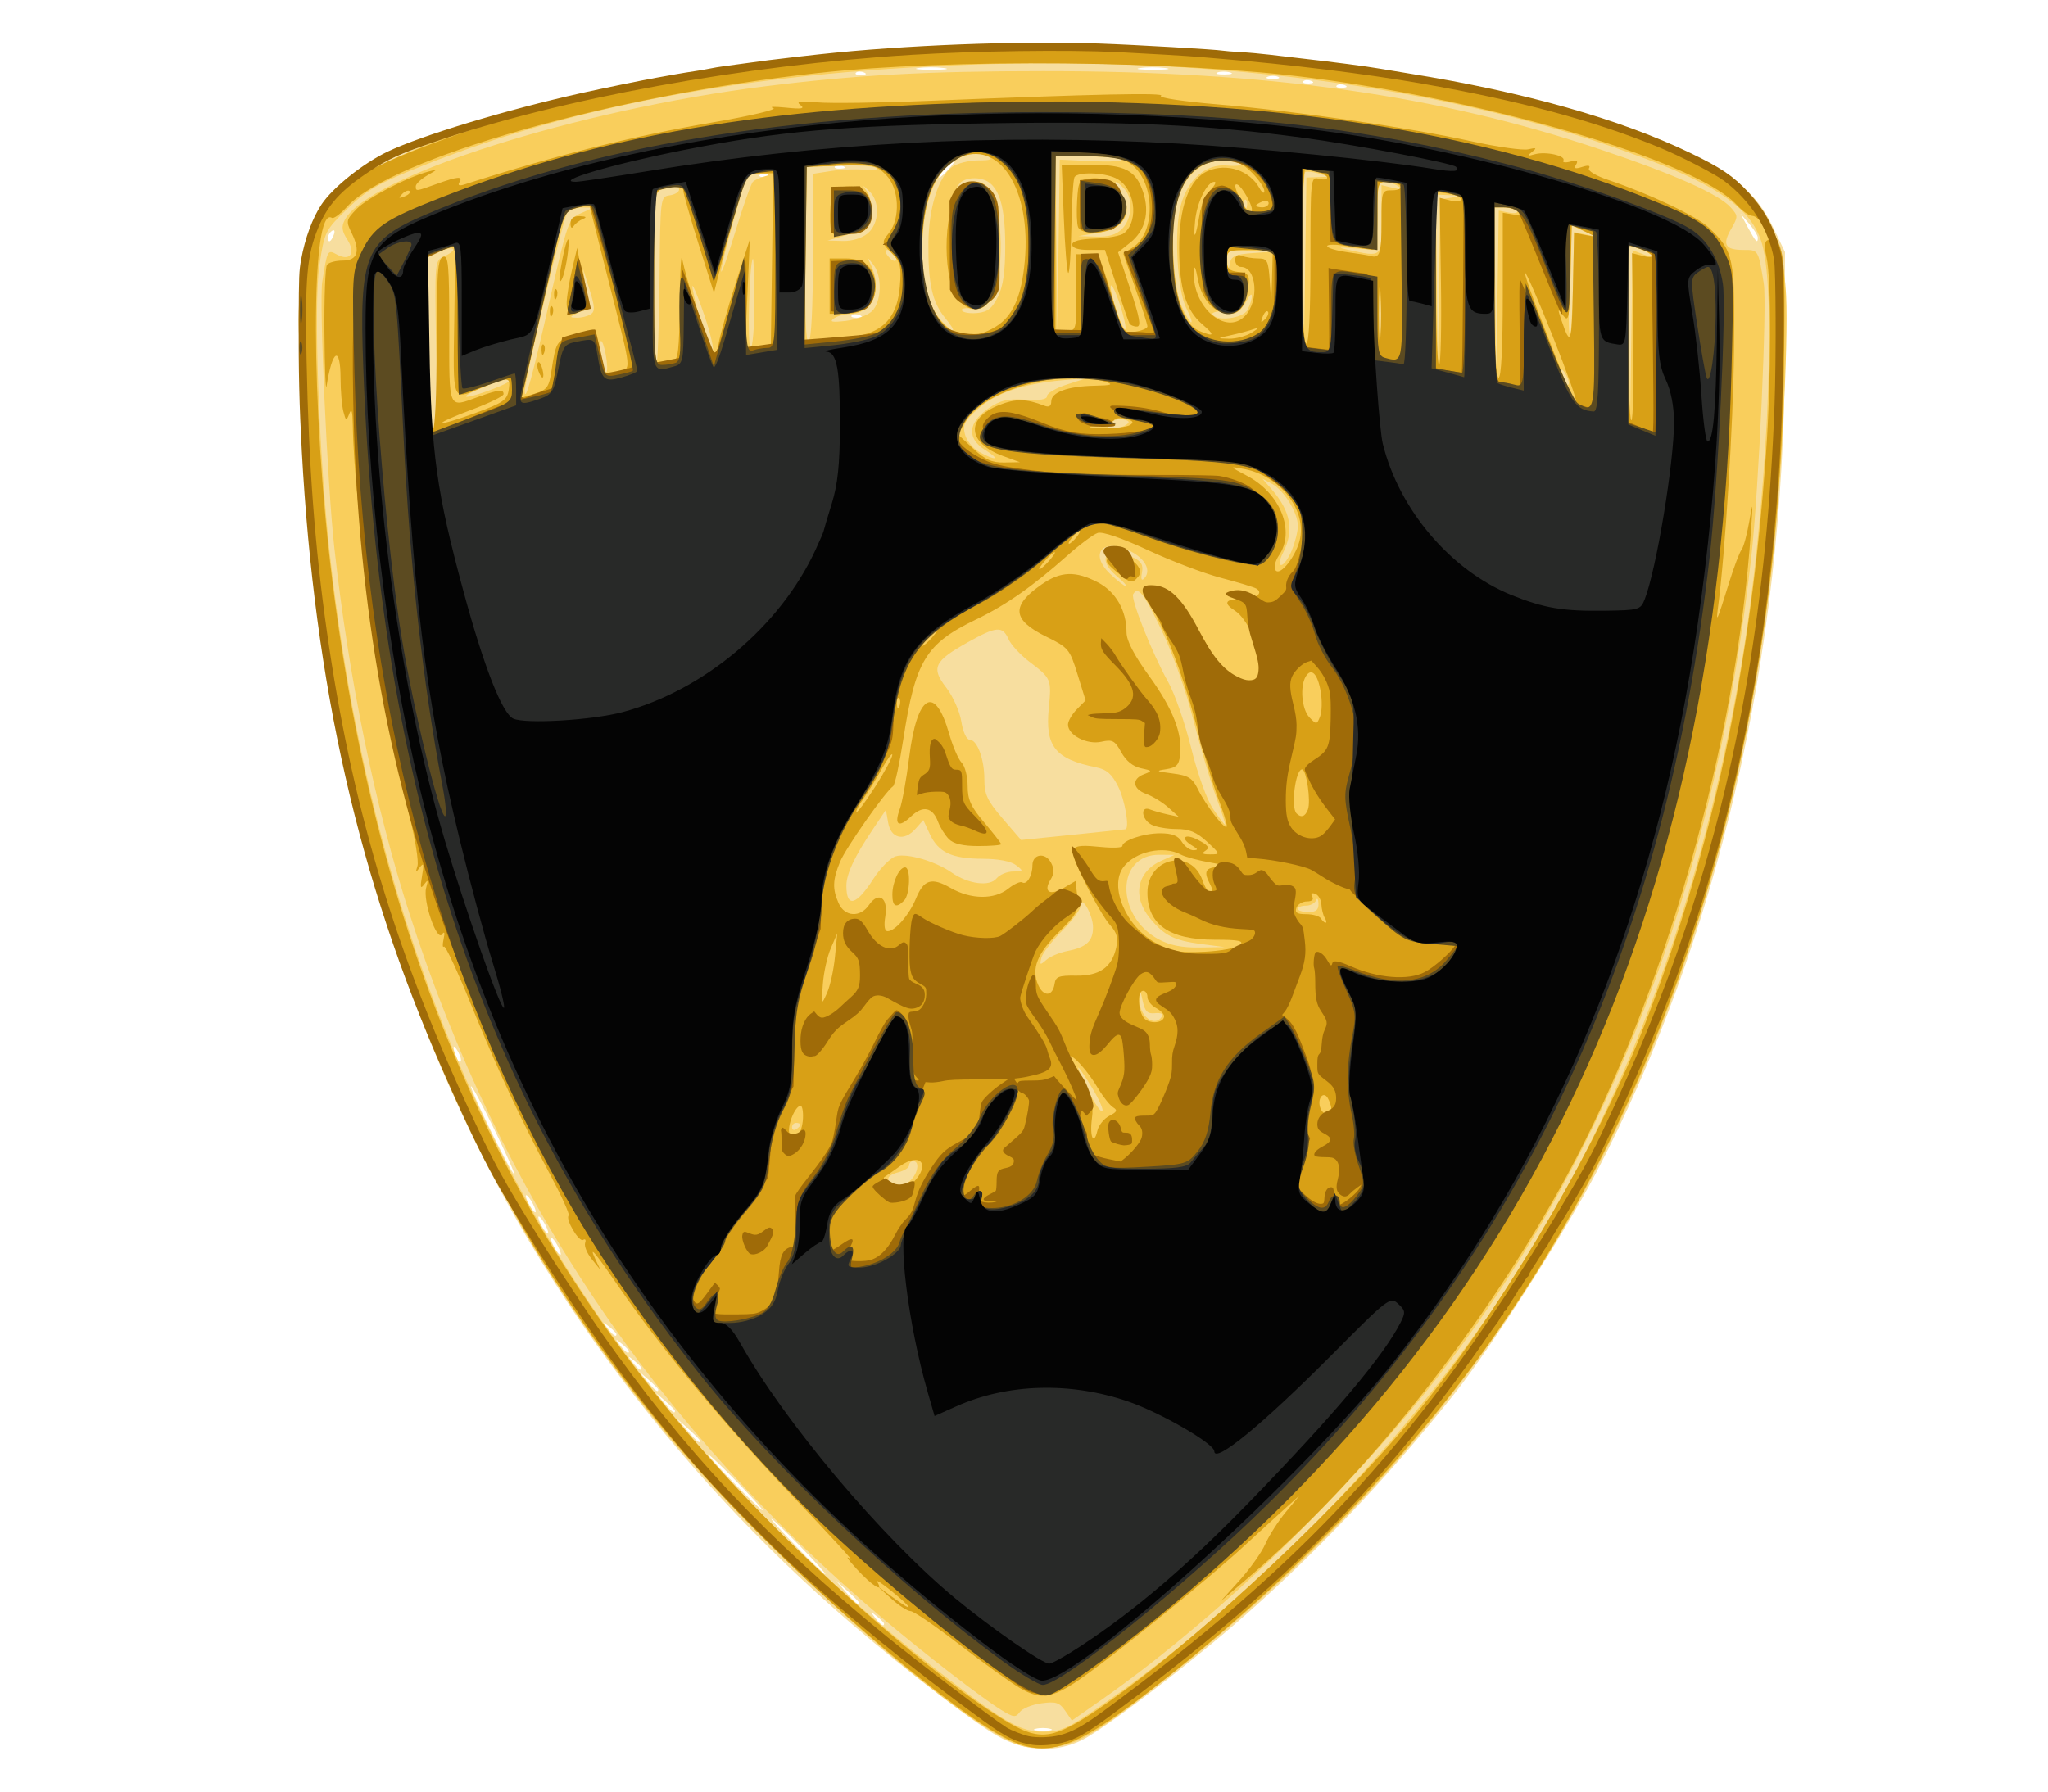
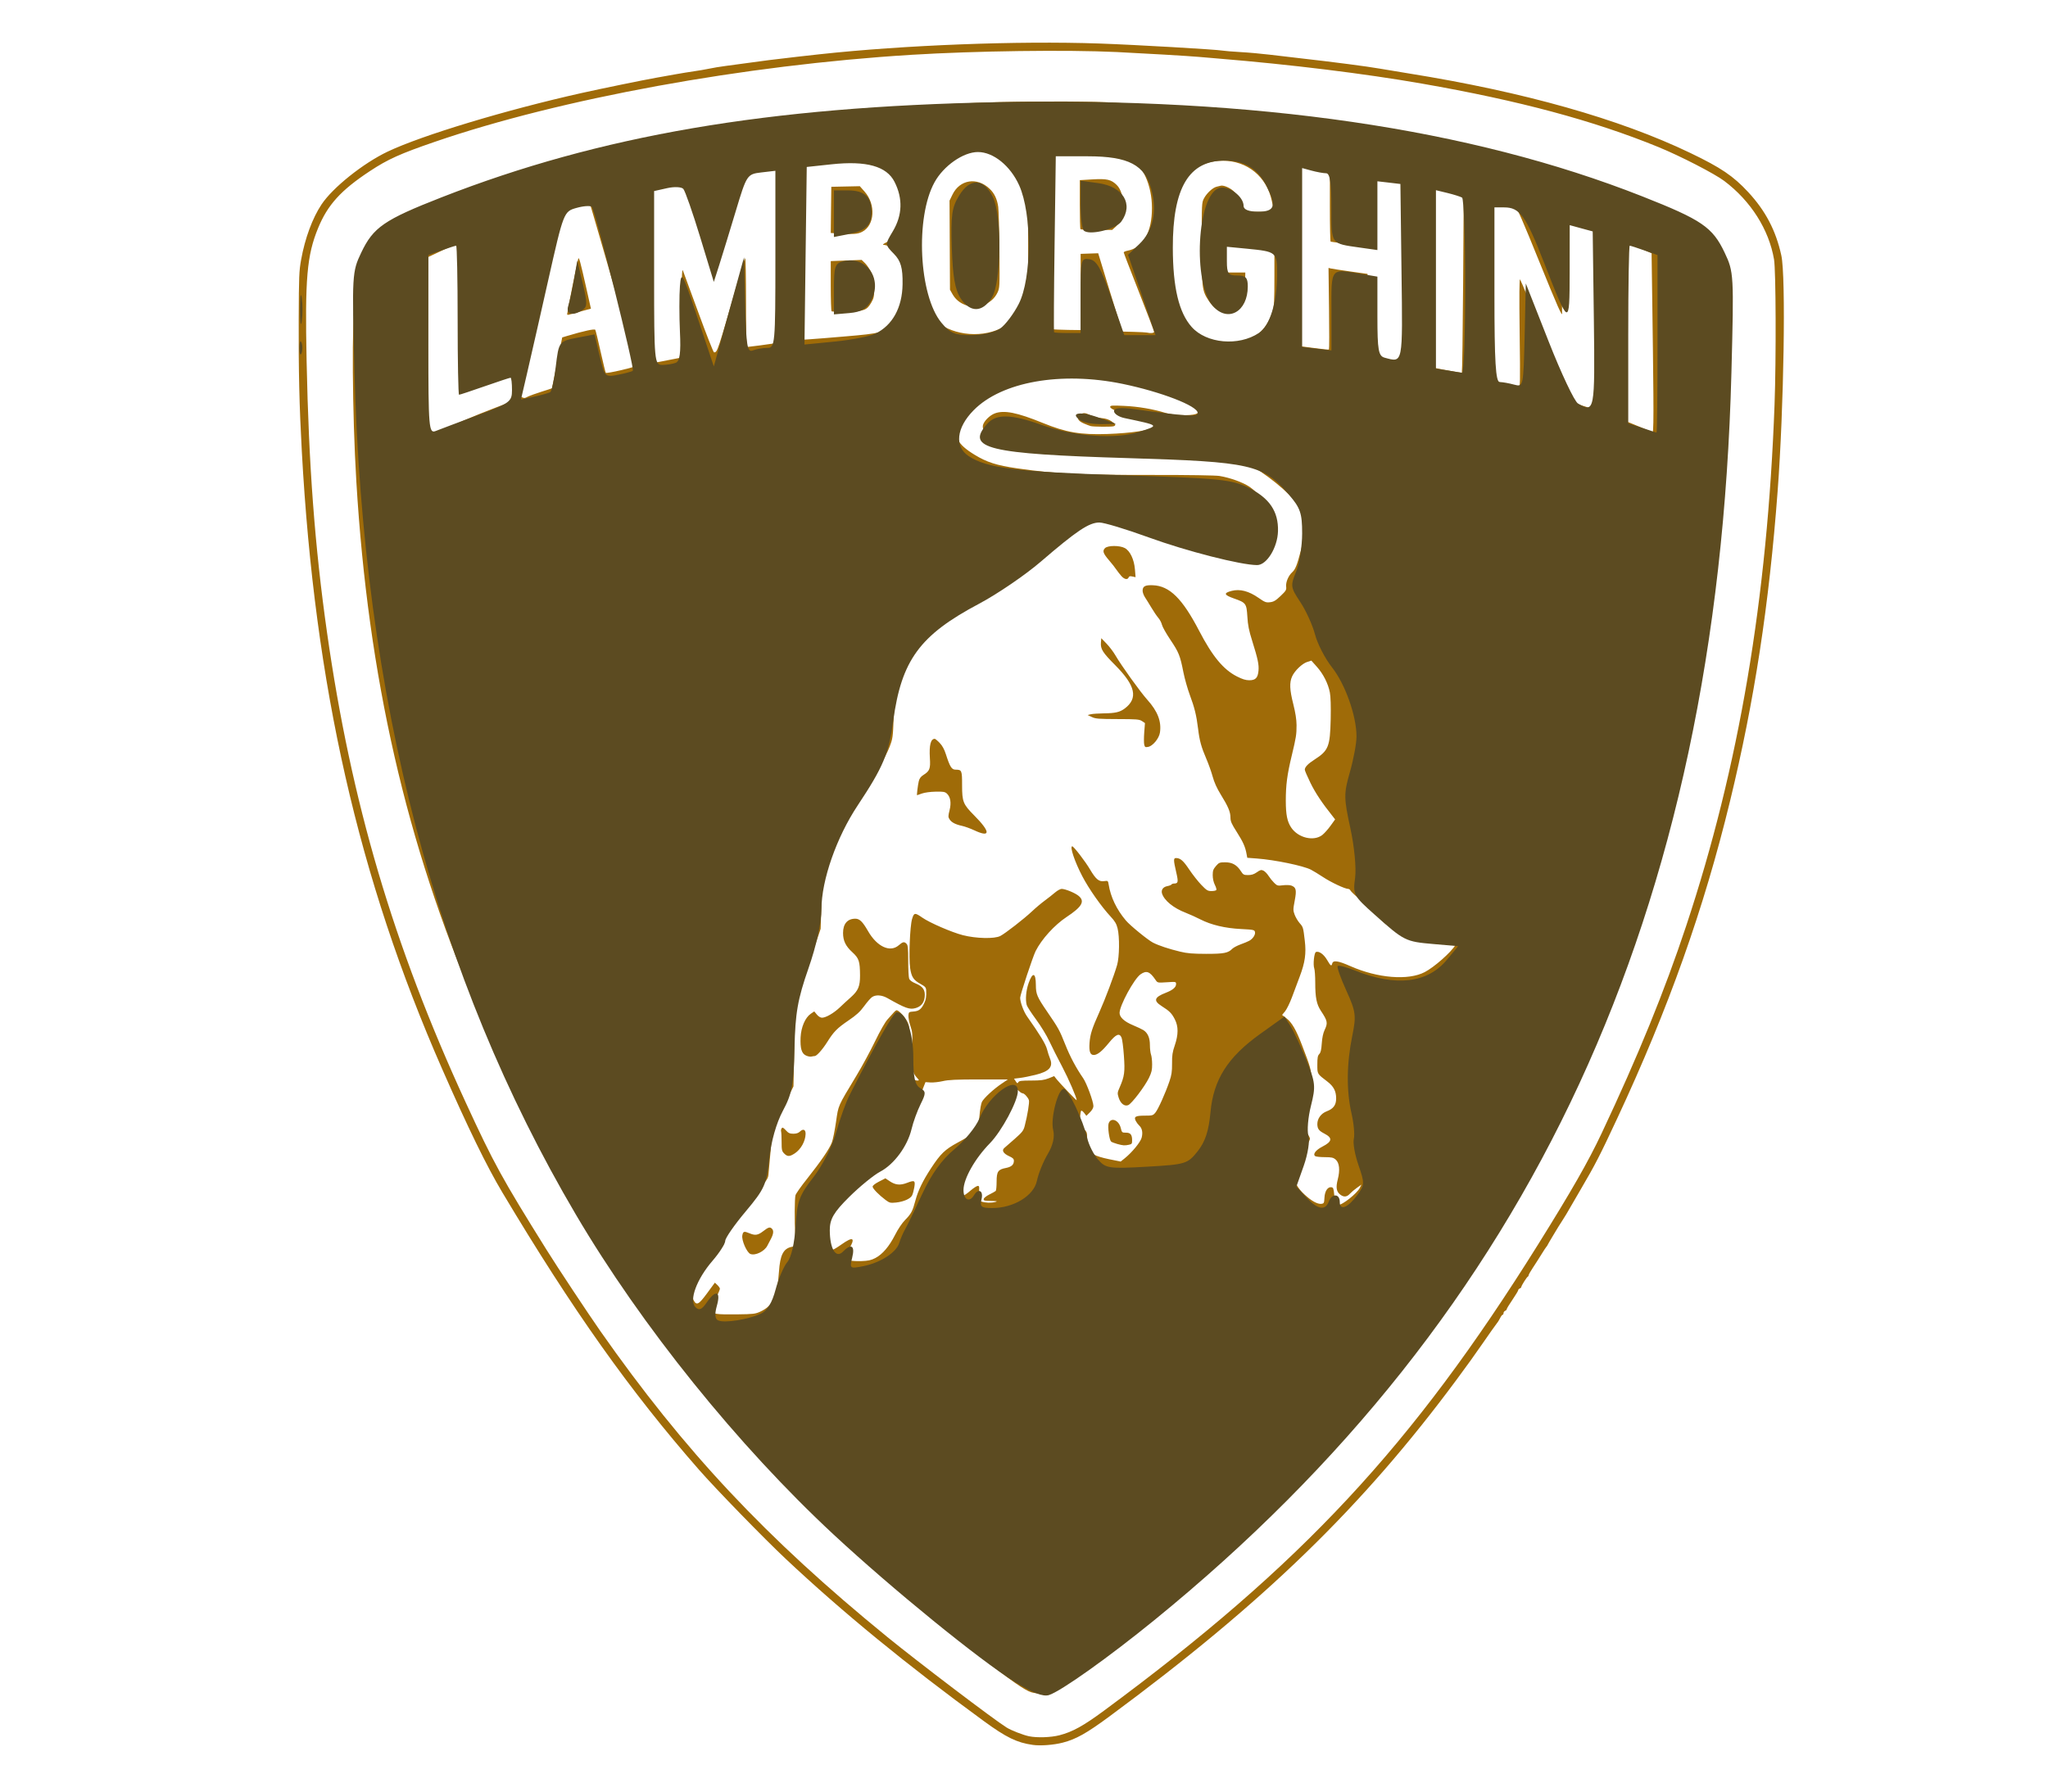
<svg xmlns="http://www.w3.org/2000/svg" fill="none" height="42" viewBox="0 0 48 42" width="48">
-   <path d="M23.395 40.706C22.83 40.389 21.217 39.148 19.936 38.046C17.809 36.217 15.945 34.203 14.277 31.932C10.687 27.046 8.466 21.361 7.496 14.57C7.033 11.329 6.853 6.803 7.147 5.793C7.334 5.154 7.758 4.558 8.294 4.183C8.874 3.778 10.725 3.047 12.386 2.569C15.905 1.556 19.792 1.071 24.404 1.068C30.284 1.065 35.097 1.85 39.157 3.474C40.606 4.054 41.142 4.47 41.561 5.338L41.836 5.909L41.83 8.404C41.811 15.339 40.247 22.081 37.395 27.519C36.668 28.905 34.949 31.586 34.098 32.66C32.525 34.648 30.706 36.556 28.9 38.111C27.681 39.161 25.877 40.529 25.377 40.784C24.763 41.096 24.039 41.068 23.395 40.706ZM24.614 40.528C24.52 40.503 24.366 40.503 24.272 40.528C24.177 40.553 24.254 40.573 24.443 40.573C24.632 40.573 24.709 40.553 24.614 40.528ZM20.72 38.063C20.72 38.043 20.642 37.964 20.548 37.889C20.393 37.764 20.389 37.768 20.511 37.926C20.639 38.093 20.72 38.145 20.72 38.063ZM20.132 37.569C20.132 37.552 20.01 37.428 19.862 37.295L19.593 37.053L19.83 37.328C20.052 37.584 20.132 37.648 20.132 37.569ZM18.76 36.254C18.413 35.898 18.107 35.606 18.08 35.606C18.053 35.606 18.315 35.898 18.662 36.254C19.009 36.611 19.315 36.903 19.342 36.903C19.369 36.903 19.107 36.611 18.76 36.254ZM17.29 34.757C16.943 34.4 16.637 34.108 16.61 34.108C16.583 34.108 16.845 34.4 17.192 34.757C17.539 35.114 17.845 35.406 17.872 35.406C17.899 35.406 17.637 35.114 17.29 34.757V34.757ZM16.408 33.776C16.408 33.758 16.287 33.635 16.139 33.502L15.869 33.26L16.107 33.534C16.329 33.791 16.408 33.855 16.408 33.776ZM15.82 33.076C15.82 33.056 15.721 32.956 15.6 32.851L15.379 32.661L15.566 32.886C15.741 33.096 15.82 33.155 15.82 33.076ZM15.428 32.576C15.428 32.557 15.329 32.456 15.208 32.352L14.987 32.162L15.174 32.386C15.349 32.597 15.428 32.656 15.428 32.576ZM15.036 32.074C15.036 32.053 14.959 31.975 14.865 31.899C14.709 31.775 14.706 31.779 14.828 31.937C14.956 32.103 15.036 32.156 15.036 32.074ZM14.742 31.675C14.742 31.654 14.665 31.575 14.571 31.5C14.415 31.376 14.412 31.379 14.534 31.538C14.662 31.704 14.742 31.757 14.742 31.675ZM14.448 31.276C14.448 31.255 14.371 31.176 14.277 31.101C14.121 30.977 14.118 30.98 14.24 31.139C14.368 31.305 14.448 31.358 14.448 31.276ZM13.077 29.217C13.019 29.107 12.95 29.017 12.923 29.017C12.896 29.017 12.921 29.107 12.979 29.217C13.036 29.327 13.105 29.416 13.133 29.416C13.159 29.416 13.134 29.327 13.077 29.217ZM12.783 28.718C12.725 28.608 12.656 28.518 12.629 28.518C12.602 28.518 12.627 28.608 12.685 28.718C12.742 28.828 12.812 28.917 12.838 28.917C12.865 28.917 12.84 28.828 12.783 28.718ZM12.489 28.219C12.431 28.109 12.362 28.019 12.335 28.019C12.308 28.019 12.333 28.109 12.391 28.219C12.448 28.328 12.518 28.418 12.545 28.418C12.572 28.418 12.546 28.328 12.489 28.219ZM11.586 26.476C11.306 25.901 11.06 25.448 11.041 25.467C10.998 25.511 11.983 27.52 12.048 27.52C12.074 27.52 11.866 27.05 11.586 26.476ZM10.737 24.657C10.621 24.455 10.594 24.52 10.688 24.771C10.722 24.86 10.77 24.912 10.795 24.886C10.82 24.861 10.794 24.758 10.737 24.657V24.657ZM20.15 7.388C20.079 7.359 19.995 7.362 19.962 7.396C19.93 7.429 19.988 7.452 20.091 7.448C20.205 7.443 20.228 7.419 20.15 7.388ZM7.823 5.504C7.856 5.415 7.84 5.375 7.784 5.41C7.731 5.444 7.687 5.513 7.687 5.565C7.687 5.709 7.757 5.677 7.823 5.504ZM41.199 5.57C41.199 5.521 41.108 5.375 40.996 5.246L40.793 5.01L40.968 5.335C41.15 5.671 41.199 5.721 41.199 5.57H41.199ZM17.994 4.093C17.924 4.065 17.839 4.068 17.806 4.101C17.774 4.134 17.832 4.158 17.935 4.154C18.049 4.149 18.073 4.125 17.994 4.093ZM22.238 3.962C22.336 3.852 22.394 3.762 22.367 3.762C22.34 3.762 22.238 3.852 22.14 3.962C22.043 4.072 21.985 4.162 22.012 4.162C22.039 4.162 22.141 4.072 22.238 3.962ZM19.758 3.894C19.687 3.865 19.603 3.868 19.57 3.902C19.538 3.935 19.596 3.958 19.699 3.954C19.813 3.949 19.836 3.926 19.758 3.894ZM31.517 1.997C31.446 1.968 31.361 1.972 31.329 2.005C31.296 2.038 31.354 2.062 31.457 2.058C31.572 2.053 31.595 2.029 31.517 1.997ZM30.733 1.897C30.662 1.868 30.577 1.872 30.545 1.905C30.512 1.938 30.57 1.962 30.674 1.958C30.788 1.953 30.811 1.929 30.733 1.897ZM29.955 1.8C29.888 1.772 29.777 1.772 29.71 1.8C29.643 1.827 29.698 1.85 29.832 1.85C29.967 1.85 30.022 1.827 29.955 1.8ZM20.248 1.698C20.177 1.669 20.093 1.672 20.06 1.706C20.028 1.739 20.086 1.762 20.189 1.758C20.303 1.753 20.326 1.73 20.248 1.698ZM28.826 1.697C28.731 1.671 28.599 1.673 28.532 1.7C28.466 1.728 28.544 1.748 28.706 1.746C28.867 1.744 28.921 1.722 28.826 1.697ZM22.114 1.594C21.938 1.571 21.673 1.572 21.526 1.595C21.379 1.617 21.523 1.636 21.846 1.635C22.17 1.635 22.29 1.616 22.114 1.594ZM27.308 1.594C27.131 1.571 26.867 1.572 26.72 1.595C26.572 1.617 26.716 1.636 27.04 1.635C27.363 1.635 27.484 1.616 27.308 1.594Z" fill="#F7DE9F" />
-   <path d="M23.521 40.746C21.767 39.807 17.668 36.093 15.537 33.51C10.111 26.935 7.405 18.992 7.037 8.566C6.946 5.983 7.115 5.313 8.078 4.431C9.308 3.304 14.153 1.903 18.465 1.427C26.473 0.542 34.161 1.373 39.652 3.715C41.187 4.37 41.782 5.242 41.863 6.951C41.916 8.073 41.742 11.426 41.537 13.228C40.277 24.325 35.719 32.726 27.388 39.305C25.642 40.684 25.227 40.928 24.558 40.969C24.108 40.996 23.909 40.953 23.521 40.746ZM25.784 40C28.953 37.81 32.218 34.568 34.582 31.265C37.709 26.895 39.772 21.714 40.801 15.642C41.405 12.08 41.66 6.947 41.296 5.709C41.081 4.981 40.421 4.459 38.983 3.882C34.794 2.203 29.063 1.338 23.217 1.502C17.901 1.651 13.608 2.418 9.926 3.877C8.873 4.294 8.606 4.446 8.148 4.889C7.62 5.399 7.607 5.426 7.487 6.213C7.345 7.14 7.476 10.719 7.738 13.046C9.009 24.348 13.653 32.776 22.244 39.373C23.591 40.407 23.935 40.597 24.456 40.597C24.862 40.597 25.029 40.522 25.784 40ZM23.46 40.082C23.004 39.8 21.717 38.805 20.719 37.965C15.386 33.473 11.71 28.006 9.599 21.425C8.786 18.893 8.175 15.917 7.836 12.841C7.671 11.351 7.478 7.082 7.553 6.608C7.672 5.854 7.677 5.846 7.895 5.966C8.207 6.135 8.346 5.935 8.139 5.613C8.012 5.416 7.999 5.312 8.081 5.156C8.617 4.135 13.527 2.573 17.926 2.024C20.052 1.758 21.721 1.667 24.453 1.667C29.73 1.666 33.71 2.227 37.524 3.509C39.248 4.088 40.287 4.551 40.565 4.865C40.738 5.06 40.739 5.081 40.575 5.364C40.36 5.734 40.432 5.859 40.859 5.859C41.215 5.859 41.208 5.848 41.338 6.643C41.419 7.133 41.221 11.481 41.047 13.046C40.244 20.261 37.994 26.408 34.298 31.482C32.12 34.471 28.775 37.772 25.825 39.842L25.123 40.334L24.965 40.105C24.831 39.91 24.747 39.884 24.408 39.93C24.188 39.96 23.959 40.053 23.9 40.136C23.804 40.269 23.752 40.263 23.46 40.082ZM21.349 27.663C21.521 27.487 21.555 27.221 21.405 27.221C21.351 27.221 21.307 27.265 21.307 27.319C21.307 27.373 21.196 27.445 21.062 27.479C20.816 27.542 20.76 27.629 20.882 27.753C20.992 27.866 21.187 27.828 21.349 27.663V27.663ZM18.759 26.367C18.759 26.342 18.715 26.323 18.661 26.323C18.607 26.323 18.563 26.37 18.563 26.428C18.563 26.486 18.607 26.506 18.661 26.472C18.715 26.438 18.759 26.391 18.759 26.367ZM25.607 25.52C25.442 25.248 25.292 25.025 25.273 25.025C25.253 25.025 25.357 25.265 25.501 25.559C25.646 25.852 25.797 26.075 25.835 26.054C25.874 26.033 25.771 25.793 25.607 25.52ZM27.235 23.827C27.27 23.77 27.201 23.738 27.073 23.752C26.897 23.772 26.837 23.714 26.785 23.478C26.724 23.198 26.718 23.195 26.707 23.433C26.69 23.818 27.069 24.101 27.235 23.827ZM25.021 22.293C25.462 22.208 25.618 22.063 25.618 21.738C25.618 21.445 25.333 20.953 25.327 21.236C25.326 21.32 25.129 21.584 24.891 21.822C24.653 22.06 24.436 22.343 24.408 22.451C24.363 22.627 24.375 22.632 24.523 22.502C24.613 22.422 24.837 22.328 25.021 22.293V22.293ZM28.163 22.132C27.514 22.047 27.289 21.934 26.952 21.526C26.531 21.017 26.647 20.432 27.218 20.179L27.529 20.041L27.18 20.038C26.152 20.026 26.136 21.472 27.157 22.021C27.418 22.161 27.705 22.218 28.117 22.212L28.705 22.203L28.163 22.132ZM30.902 21.181C30.898 21.072 30.872 21.038 30.845 21.107C30.817 21.175 30.71 21.232 30.607 21.232C30.504 21.232 30.419 21.265 30.419 21.306C30.419 21.348 30.53 21.381 30.665 21.381C30.847 21.381 30.907 21.33 30.902 21.182V21.181ZM20.47 20.603C20.634 20.348 20.871 20.109 20.997 20.073C21.265 19.997 21.927 20.19 22.31 20.458C22.696 20.726 23.195 20.791 23.357 20.592C23.428 20.505 23.602 20.431 23.744 20.43C23.992 20.427 23.994 20.421 23.811 20.28C23.693 20.189 23.396 20.133 23.027 20.132C22.307 20.13 21.992 19.983 21.792 19.552L21.64 19.225L21.454 19.434C21.191 19.73 20.88 19.658 20.816 19.285L20.764 18.985L20.462 19.435C20.032 20.071 19.837 20.486 19.837 20.761C19.837 21.288 20.067 21.231 20.47 20.603V20.603ZM26.378 19.441C26.478 19.417 26.366 18.756 26.208 18.441C26.061 18.146 25.938 18.039 25.694 17.989C24.73 17.795 24.492 17.499 24.581 16.603C24.648 15.92 24.642 15.904 24.117 15.506C23.912 15.35 23.695 15.114 23.636 14.982C23.496 14.669 23.355 14.68 22.681 15.058C21.891 15.5 21.818 15.654 22.177 16.119C22.337 16.325 22.494 16.679 22.531 16.914C22.568 17.151 22.652 17.339 22.721 17.339C22.901 17.339 23.071 17.788 23.071 18.268C23.071 18.624 23.138 18.768 23.501 19.191L23.932 19.692L25.142 19.57C25.808 19.502 26.364 19.444 26.378 19.441H26.378ZM28.503 18.681C28.371 18.322 28.128 17.502 27.965 16.86C27.793 16.181 27.481 15.305 27.222 14.768C26.798 13.892 26.675 13.736 26.559 13.928C26.494 14.035 27.008 15.325 27.378 15.985C27.534 16.263 27.777 16.962 27.919 17.538C28.068 18.142 28.285 18.745 28.43 18.961C28.569 19.167 28.697 19.335 28.714 19.335C28.731 19.335 28.636 19.041 28.503 18.681ZM26.182 13.513C25.674 13.089 25.932 12.778 26.552 13.066C26.75 13.158 26.799 13.24 26.765 13.423C26.736 13.576 26.754 13.626 26.815 13.563C26.991 13.384 26.846 13.097 26.488 12.919C25.846 12.6 25.517 12.976 26.02 13.455C26.188 13.614 26.353 13.743 26.388 13.741C26.423 13.739 26.33 13.637 26.182 13.513ZM30.277 12.9C30.356 12.709 30.419 12.451 30.419 12.326C30.419 12.02 30.091 11.49 29.812 11.342L29.587 11.222L29.795 11.46C30.251 11.982 30.336 12.435 30.074 12.951C29.982 13.134 29.965 13.246 30.03 13.246C30.088 13.246 30.199 13.09 30.277 12.9ZM23.089 10.548C22.655 10.278 22.685 9.905 23.168 9.573C23.443 9.385 23.613 9.344 24.026 9.37C24.377 9.392 24.54 9.365 24.54 9.284C24.54 9.218 24.75 9.097 25.006 9.014L25.471 8.864L24.883 8.916C23.983 8.996 23.344 9.213 22.928 9.58C22.609 9.861 22.56 9.954 22.615 10.179C22.651 10.326 22.802 10.512 22.949 10.594C23.351 10.816 23.462 10.78 23.089 10.548ZM10.22 8.08C10.188 6.12 10.189 6.108 10.407 6.01C10.733 5.863 10.672 5.753 10.332 5.874L10.038 5.978V8.015C10.038 9.425 10.071 10.052 10.146 10.052C10.221 10.052 10.243 9.463 10.22 8.08ZM26.386 9.964C26.487 9.898 26.476 9.869 26.334 9.831C26.233 9.804 26.096 9.843 26.028 9.917C25.927 10.027 25.937 10.051 26.08 10.05C26.176 10.049 26.314 10.011 26.386 9.964ZM38.53 5.968C38.68 6.026 38.755 6.03 38.699 5.976C38.646 5.924 38.502 5.851 38.381 5.814L38.16 5.746L38.183 7.824L38.205 9.902L38.234 7.884L38.263 5.866L38.53 5.968ZM11.949 8.929C12.013 8.865 11.962 8.857 11.802 8.904C11.419 9.019 10.92 9.238 10.92 9.292C10.92 9.365 11.836 9.042 11.949 8.929ZM12.889 7.018C13.306 5.179 13.324 5.128 13.613 5L13.909 4.869L13.651 4.865C13.51 4.863 13.35 4.917 13.296 4.986C13.198 5.11 12.286 8.944 12.298 9.179C12.311 9.441 12.477 8.835 12.889 7.017L12.889 7.018ZM36.703 8.786C36.587 8.584 36.559 8.649 36.654 8.9C36.687 8.989 36.736 9.041 36.761 9.015C36.786 8.989 36.76 8.887 36.703 8.786H36.703ZM35.367 4.985C35.499 5.011 35.584 4.993 35.555 4.946C35.527 4.899 35.396 4.861 35.264 4.861H35.025L35.047 6.882L35.07 8.904L35.098 6.921L35.127 4.938L35.367 4.985ZM14.197 8.31C14.16 8.11 14.108 7.968 14.081 7.996C14.054 8.023 14.062 8.21 14.099 8.41C14.136 8.61 14.188 8.752 14.215 8.724C14.242 8.697 14.234 8.51 14.197 8.31ZM15.458 6.543C15.476 4.622 15.478 4.611 15.697 4.579C15.818 4.562 15.917 4.5 15.917 4.443C15.917 4.383 15.823 4.364 15.697 4.399C15.576 4.432 15.443 4.459 15.403 4.46C15.363 4.461 15.33 5.39 15.33 6.524C15.33 7.659 15.354 8.562 15.385 8.531C15.415 8.501 15.448 7.606 15.458 6.543ZM34.023 4.633C34.269 4.594 34.265 4.59 33.972 4.576L33.653 4.561L33.675 6.583L33.698 8.604L33.727 6.639L33.755 4.674L34.023 4.633ZM16.515 7.41C16.377 7.003 16.249 6.686 16.23 6.705C16.211 6.724 16.297 7.101 16.422 7.542C16.546 7.983 16.674 8.3 16.706 8.247C16.739 8.193 16.653 7.817 16.515 7.41ZM32.353 6.982C32.333 6.721 32.317 6.935 32.317 7.456C32.317 7.978 32.333 8.191 32.353 7.93C32.373 7.67 32.373 7.243 32.353 6.982ZM17.681 7.09C17.681 6.504 17.665 6.044 17.645 6.067C17.561 6.164 17.511 8.155 17.592 8.155C17.641 8.155 17.681 7.676 17.681 7.09ZM19.053 6.009V4.075L19.492 4.007C19.734 3.971 20.087 3.959 20.276 3.981C20.466 4.004 20.584 3.984 20.538 3.938C20.492 3.892 20.107 3.867 19.681 3.883L18.906 3.913L18.879 5.991C18.862 7.386 18.886 8.049 18.953 8.006C19.015 7.967 19.053 7.217 19.053 6.009ZM30.887 4.152L31.154 4.142L30.909 4.068C30.775 4.027 30.631 4.012 30.591 4.034C30.55 4.056 30.527 4.981 30.54 6.089L30.562 8.105L30.591 6.133L30.619 4.162L30.887 4.152H30.887ZM37.159 5.495C37.42 5.55 37.419 5.548 37.132 5.415L36.838 5.279L36.789 6.492C36.762 7.16 36.762 7.773 36.789 7.855C36.816 7.938 36.85 7.428 36.865 6.722L36.893 5.44L37.159 5.495ZM22.152 7.453C21.849 7.087 21.75 6.639 21.76 5.688C21.768 4.871 21.998 4.14 22.317 3.912C22.432 3.83 22.704 3.761 22.921 3.76C23.246 3.757 23.284 3.738 23.137 3.651C22.891 3.505 22.486 3.626 22.162 3.94C21.471 4.61 21.401 6.793 22.048 7.503C22.371 7.858 22.454 7.818 22.152 7.453ZM25.611 3.778C26.037 3.797 26.333 3.78 26.271 3.74C26.208 3.699 25.837 3.665 25.447 3.665L24.736 3.663L24.759 5.734L24.781 7.806L24.81 5.774L24.838 3.742L25.611 3.778ZM26.255 7.157C26.163 6.875 26.066 6.667 26.039 6.695C26.012 6.722 26.065 6.975 26.157 7.257C26.249 7.538 26.346 7.746 26.373 7.719C26.4 7.691 26.347 7.439 26.255 7.157ZM20.432 7.299C20.664 7.086 20.684 6.477 20.468 6.203C20.321 6.015 20.32 6.016 20.419 6.227C20.676 6.768 20.429 7.355 19.944 7.358C19.804 7.359 19.624 7.407 19.543 7.466C19.433 7.545 19.503 7.559 19.82 7.523C20.053 7.495 20.329 7.395 20.432 7.299ZM27.808 7.232C27.588 6.803 27.512 5.406 27.677 4.807C27.845 4.195 28.27 3.833 28.763 3.881C28.965 3.9 29.108 3.882 29.083 3.84C29.057 3.797 28.859 3.763 28.642 3.763C28.158 3.763 27.747 4.136 27.588 4.719C27.411 5.368 27.456 6.645 27.673 7.132C27.777 7.365 27.888 7.556 27.919 7.556C27.95 7.556 27.9 7.41 27.808 7.232ZM13.842 7.369C13.949 7.301 13.945 7.199 13.82 6.797L13.668 6.308L13.723 6.763C13.772 7.17 13.754 7.231 13.55 7.331C13.342 7.432 13.339 7.443 13.517 7.448C13.624 7.451 13.771 7.415 13.842 7.369ZM29.24 7.263C29.296 7.157 29.341 7.011 29.34 6.939C29.34 6.867 29.282 6.92 29.213 7.057C29.111 7.259 29.017 7.304 28.727 7.295C28.529 7.289 28.391 7.323 28.419 7.37C28.524 7.543 29.135 7.464 29.24 7.263ZM23.389 6.957C23.512 6.707 23.56 6.367 23.56 5.759C23.56 4.692 23.37 4.227 22.915 4.182C22.735 4.164 22.564 4.212 22.491 4.301C22.385 4.431 22.409 4.435 22.68 4.331C22.959 4.224 23.007 4.234 23.172 4.441C23.527 4.887 23.555 6.495 23.218 7.02C23.089 7.22 22.991 7.267 22.773 7.235C22.619 7.212 22.517 7.232 22.546 7.28C22.575 7.328 22.738 7.354 22.908 7.337C23.15 7.313 23.255 7.23 23.389 6.957ZM17.647 4.261C17.693 4.217 17.818 4.16 17.926 4.133C18.058 4.101 18.022 4.082 17.816 4.074L17.511 4.062L17.203 5.135C17.034 5.726 16.899 6.276 16.902 6.358C16.905 6.441 17.056 6.02 17.236 5.424C17.417 4.828 17.602 4.305 17.647 4.261ZM29.372 5.932L29.881 5.896L29.317 5.878C28.761 5.859 28.754 5.862 28.767 6.134C28.778 6.361 28.788 6.371 28.822 6.188C28.858 6.002 28.941 5.963 29.372 5.932ZM20.968 5.966C20.932 5.907 20.856 5.859 20.799 5.859C20.734 5.859 20.741 5.916 20.819 6.011C20.953 6.176 21.073 6.139 20.968 5.966ZM32.379 5.149V4.34L32.649 4.404C32.849 4.451 32.88 4.441 32.771 4.366C32.69 4.311 32.547 4.264 32.453 4.263C32.304 4.262 32.281 4.366 32.281 5.061V5.861L31.767 5.822C31.366 5.791 31.328 5.799 31.595 5.856C32.403 6.031 32.379 6.052 32.379 5.149H32.379ZM20.332 5.475C20.611 5.245 20.633 4.724 20.373 4.482C20.206 4.326 20.201 4.326 20.314 4.48C20.474 4.697 20.419 5.267 20.229 5.366C20.148 5.408 19.928 5.487 19.739 5.541L19.396 5.639L19.753 5.649C19.966 5.655 20.199 5.585 20.332 5.475ZM26.304 5.36C26.538 5.121 26.56 4.637 26.346 4.419C26.123 4.192 26.072 4.226 26.25 4.484C26.59 4.979 26.376 5.351 25.683 5.467L25.275 5.535L25.692 5.547C25.989 5.556 26.164 5.503 26.304 5.36ZM29.205 4.688C29.172 4.655 29.149 4.714 29.154 4.819C29.158 4.935 29.181 4.959 29.213 4.88C29.241 4.807 29.237 4.721 29.205 4.688Z" fill="#F9CE5C" />
-   <path d="M23.609 40.767C22.431 40.195 19.346 37.596 17.289 35.444C11.675 29.57 8.543 22.623 7.394 13.495C7.241 12.282 7.003 8.633 7.002 7.491C7 5.641 7.579 4.513 8.843 3.902C10.196 3.248 12.911 2.396 14.987 1.975C18.614 1.238 23.69 0.912 27.529 1.169C31.831 1.456 35.068 2.061 38.188 3.159C40.416 3.944 41.084 4.397 41.58 5.459C41.834 6.004 41.835 6.025 41.817 8.205C41.743 17.159 39.418 25.057 35.008 31.339C32.936 34.292 29.998 37.306 26.834 39.727C25.143 41.021 24.535 41.217 23.609 40.767L23.609 40.767ZM25.741 40.066C28.05 38.495 31.686 35.072 33.498 32.761C35.442 30.283 37.509 26.706 38.546 24.026C40.141 19.907 41.035 15.691 41.393 10.601C41.513 8.9 41.519 6.542 41.404 6.038C41.346 5.785 41.354 5.657 41.428 5.631C41.572 5.582 41.241 5.06 41.067 5.06C40.996 5.06 40.832 4.944 40.702 4.801C39.78 3.794 35.037 2.38 30.714 1.823C27.573 1.419 22.289 1.368 19.152 1.713C14.328 2.243 9.183 3.705 8.137 4.843C7.981 5.014 7.821 5.133 7.781 5.108C7.274 4.789 7.281 9.534 7.792 13.645C8.915 22.673 12.136 29.659 17.874 35.512C19.897 37.577 22.358 39.651 23.681 40.408C24.391 40.815 24.72 40.76 25.741 40.066ZM23.89 39.564C23.668 39.432 23.032 38.974 22.477 38.546C21.923 38.118 21.412 37.769 21.341 37.769C21.27 37.769 21.068 37.638 20.892 37.479L20.572 37.189L20.94 37.457C21.434 37.818 21.407 37.717 20.898 37.301C20.673 37.117 20.521 37.019 20.561 37.084C20.724 37.353 20.439 37.175 20.078 36.781C19.865 36.549 19.801 36.448 19.936 36.556C20.07 36.664 19.452 35.989 18.561 35.056C16.99 33.412 15.489 31.602 14.502 30.166C13.94 29.347 13.792 29.172 13.953 29.517L14.069 29.766L13.869 29.517C13.758 29.38 13.689 29.209 13.714 29.137C13.739 29.066 13.718 29.034 13.668 29.066C13.569 29.127 13.245 28.579 13.329 28.494C13.356 28.466 13.161 28.037 12.896 27.54C12.193 26.221 11.65 25.054 11.021 23.503C10.714 22.748 10.437 22.157 10.405 22.19C10.372 22.223 10.369 22.144 10.397 22.015C10.43 21.862 10.417 21.824 10.36 21.905C10.236 22.081 9.906 21.11 9.988 20.812C10.039 20.627 10.03 20.612 9.941 20.733C9.855 20.849 9.844 20.805 9.892 20.533C9.94 20.257 9.929 20.215 9.84 20.333C9.744 20.46 9.735 20.455 9.784 20.301C9.816 20.201 9.735 19.684 9.603 19.153C8.966 16.578 8.301 11.997 8.268 9.952C8.263 9.637 8.239 9.561 8.187 9.697C8.117 9.877 8.107 9.873 8.048 9.647C8.013 9.513 7.983 9.167 7.982 8.879C7.98 8.085 7.788 8.187 7.654 9.054C7.633 9.191 7.61 8.629 7.604 7.806C7.597 6.982 7.624 6.264 7.664 6.209C7.704 6.154 7.868 6.109 8.029 6.109C8.381 6.109 8.453 5.893 8.243 5.464C8.105 5.184 8.111 5.155 8.358 4.9C8.608 4.641 9.532 4.158 10.039 4.022C10.275 3.958 10.274 3.961 10.014 4.112C9.866 4.198 9.745 4.312 9.745 4.365C9.745 4.489 9.742 4.489 10.235 4.312C10.731 4.134 10.857 4.124 10.767 4.273C10.723 4.345 10.764 4.363 10.884 4.325C12.993 3.648 14.798 3.197 16.702 2.87C17.603 2.715 18.232 2.566 18.123 2.533C18.015 2.5 18.147 2.496 18.417 2.523C18.791 2.562 18.872 2.547 18.76 2.462C18.648 2.378 18.741 2.363 19.151 2.4C19.448 2.427 20.639 2.411 21.797 2.363C25.704 2.204 27.334 2.169 27.212 2.248C27.145 2.291 27.745 2.381 28.545 2.448C30.321 2.597 33.028 2.991 34.493 3.313C35.092 3.445 35.688 3.529 35.818 3.5C36.011 3.456 36.027 3.467 35.907 3.561C35.786 3.656 35.798 3.666 35.973 3.616C36.226 3.544 36.71 3.651 36.641 3.764C36.615 3.808 36.688 3.819 36.804 3.788C36.958 3.747 36.995 3.766 36.939 3.858C36.882 3.952 36.919 3.966 37.083 3.913C37.224 3.867 37.281 3.878 37.242 3.944C37.206 4.002 37.399 4.12 37.695 4.219C38.673 4.549 39.779 5.074 40.056 5.341C40.638 5.902 40.661 6.019 40.64 8.231C40.623 9.947 40.433 12.997 40.265 14.244C40.213 14.636 40.242 14.569 40.53 13.645C40.641 13.289 40.77 12.948 40.817 12.888C40.864 12.829 40.944 12.537 40.996 12.239C41.085 11.727 41.087 11.737 41.038 12.447C40.696 17.43 39.002 23.363 36.728 27.552C34.793 31.117 31.996 34.646 29.243 36.997L28.607 37.54L29.053 37.047C29.298 36.776 29.571 36.391 29.658 36.192C29.746 35.992 29.962 35.655 30.139 35.443L30.459 35.057L30.121 35.362C29.935 35.529 29.497 35.931 29.146 36.254C28.38 36.96 26.396 38.581 25.503 39.23C24.69 39.821 24.419 39.877 23.89 39.564L23.89 39.564ZM21.405 27.72C21.821 27.297 21.571 26.997 21.089 27.341C20.913 27.467 20.751 27.58 20.73 27.592C20.651 27.64 20.945 27.92 21.074 27.92C21.148 27.92 21.297 27.83 21.405 27.72ZM18.82 26.219C18.828 26.056 18.803 25.923 18.765 25.923C18.632 25.923 18.44 26.409 18.505 26.582C18.599 26.831 18.801 26.598 18.82 26.219ZM26 26.159C26.18 26.068 26.198 26.027 26.089 25.959C26.013 25.912 25.857 25.716 25.742 25.524C25.484 25.09 25.126 24.695 25.057 24.765C25.029 24.794 25.149 25.045 25.325 25.324C25.588 25.742 25.634 25.899 25.592 26.22C25.535 26.65 25.635 26.873 25.72 26.506C25.75 26.378 25.876 26.222 26 26.159V26.159ZM31.203 25.998C31.202 25.929 31.163 25.812 31.117 25.738C31.009 25.565 30.867 25.766 30.947 25.978C31.014 26.155 31.204 26.17 31.203 25.998H31.203ZM27.284 23.82C27.284 23.773 27.196 23.686 27.088 23.627C26.981 23.569 26.893 23.455 26.893 23.374C26.893 23.294 26.849 23.228 26.794 23.228C26.627 23.228 26.684 23.81 26.862 23.911C27.04 24.013 27.284 23.96 27.284 23.82ZM19.57 22.429L19.623 21.88L19.472 22.23C19.388 22.422 19.304 22.804 19.285 23.078C19.25 23.569 19.252 23.573 19.383 23.278C19.457 23.113 19.541 22.731 19.57 22.429ZM24.717 23.063C24.741 22.895 24.818 22.865 25.221 22.872C25.77 22.88 26.061 22.675 26.162 22.211C26.21 21.986 26.176 21.86 26.02 21.69C25.906 21.567 25.642 21.118 25.434 20.693C25.004 19.816 25.021 19.779 25.819 19.857C26.086 19.883 26.305 19.873 26.305 19.835C26.305 19.704 26.805 19.535 27.19 19.535C27.471 19.535 27.61 19.589 27.699 19.734C27.767 19.844 27.888 19.933 27.97 19.931C28.087 19.928 28.082 19.907 27.946 19.826C27.641 19.645 27.764 19.524 28.083 19.692C28.32 19.817 28.36 19.874 28.254 19.942C28.154 20.007 28.183 20.03 28.363 20.029C28.607 20.028 28.607 20.027 28.288 19.731C28.043 19.505 27.873 19.435 27.571 19.435C27.352 19.435 27.088 19.388 26.984 19.331C26.752 19.205 26.722 18.886 26.951 18.975C27.037 19.009 27.224 19.062 27.367 19.093L27.628 19.149L27.383 18.93C27.248 18.809 27.016 18.667 26.868 18.613C26.545 18.497 26.517 18.261 26.812 18.15C27.014 18.074 27.009 18.066 26.739 18.009C26.555 17.97 26.39 17.836 26.28 17.635C26.129 17.36 26.073 17.33 25.811 17.389C25.476 17.464 25.031 17.234 25.031 16.987C25.031 16.906 25.124 16.745 25.237 16.629L25.444 16.419L25.254 15.806C25.073 15.218 25.042 15.181 24.523 14.926C23.718 14.531 23.69 14.201 24.419 13.697C24.86 13.392 25.206 13.38 25.728 13.651C26.152 13.871 26.403 14.308 26.403 14.826C26.403 15.019 26.579 15.359 26.935 15.85C27.488 16.613 27.716 17.195 27.66 17.696C27.633 17.933 27.573 17.995 27.334 18.032C27.075 18.071 27.093 18.083 27.481 18.132C27.849 18.178 27.946 18.237 28.072 18.493C28.273 18.903 28.752 19.515 28.753 19.363C28.754 19.297 28.663 19.005 28.55 18.715C28.438 18.424 28.194 17.603 28.008 16.889C27.813 16.139 27.495 15.236 27.257 14.749C27.029 14.285 26.829 13.87 26.811 13.825C26.793 13.781 26.869 13.745 26.979 13.745C27.304 13.745 27.856 14.322 28.274 15.099C28.687 15.864 29.018 16.173 29.373 16.122C29.558 16.095 29.585 16.033 29.57 15.676C29.549 15.197 29.229 14.498 28.948 14.319C28.663 14.137 28.711 14.044 29.092 14.044C29.43 14.044 29.624 13.91 29.447 13.799C29.395 13.766 29.024 13.654 28.624 13.549C28.223 13.445 27.449 13.151 26.904 12.897C26.302 12.616 25.84 12.457 25.729 12.493C25.628 12.526 25.307 12.764 25.016 13.024C24.213 13.74 23.578 14.185 22.875 14.523C21.697 15.091 21.454 15.49 21.171 17.333C21.082 17.907 20.975 18.401 20.932 18.431C20.748 18.559 19.82 19.882 19.688 20.205C19.514 20.629 19.507 20.841 19.657 21.177C19.799 21.494 20.161 21.515 20.365 21.218C20.591 20.888 20.82 21.041 20.75 21.476C20.713 21.707 20.732 21.83 20.805 21.83C20.978 21.83 21.311 21.447 21.466 21.069C21.652 20.615 21.833 20.56 22.284 20.818C22.755 21.088 23.305 21.094 23.631 20.833C23.767 20.724 23.914 20.658 23.958 20.685C24.064 20.753 24.198 20.53 24.198 20.285C24.198 20.016 24.503 19.974 24.634 20.225C24.713 20.375 24.71 20.48 24.62 20.625C24.447 20.908 24.605 21.005 24.93 20.816L25.208 20.653L25.249 21.015C25.286 21.341 25.243 21.426 24.822 21.843C24.305 22.356 24.165 22.715 24.334 23.093C24.461 23.377 24.673 23.361 24.717 23.063ZM20.915 20.975C20.915 20.679 21.075 20.333 21.213 20.333C21.348 20.333 21.33 20.969 21.19 21.112C21.006 21.299 20.915 21.254 20.915 20.975ZM22.237 19.669C22.148 19.578 22.035 19.397 21.986 19.267C21.858 18.921 21.628 18.875 21.352 19.14C21.062 19.417 20.95 19.341 21.09 18.964C21.146 18.811 21.245 18.263 21.31 17.747C21.494 16.272 21.911 16.029 22.246 17.202C22.33 17.497 22.462 17.802 22.539 17.88C22.616 17.959 22.679 18.203 22.679 18.423C22.679 18.747 22.754 18.912 23.071 19.285C23.287 19.539 23.463 19.766 23.463 19.79C23.463 19.814 23.224 19.834 22.931 19.834C22.567 19.834 22.348 19.782 22.237 19.669ZM26.158 13.397C25.922 13.199 25.891 13.132 26.002 13.058C26.273 12.875 26.876 13.275 26.684 13.51C26.537 13.691 26.498 13.683 26.158 13.397ZM29.065 22.153C29.16 22.056 29.038 22.03 28.475 22.03C27.403 22.03 26.893 21.673 26.893 20.925C26.893 20.102 27.922 19.875 28.184 20.64C28.239 20.801 28.325 20.932 28.375 20.932C28.429 20.932 28.425 20.852 28.366 20.739C28.2 20.424 28.247 20.334 28.583 20.322C28.821 20.313 28.77 20.288 28.38 20.222C28.093 20.173 27.776 20.088 27.676 20.034C27.276 19.816 26.607 19.96 26.332 20.325C25.988 20.781 26.389 21.725 27.088 22.105C27.462 22.308 27.638 22.34 28.237 22.311C28.626 22.291 28.998 22.221 29.065 22.153ZM31.049 21.517C31.011 21.455 30.975 21.313 30.97 21.201C30.964 21.09 30.898 20.978 30.823 20.952C30.74 20.924 30.714 20.95 30.755 21.019C30.797 21.088 30.75 21.132 30.632 21.132C30.527 21.132 30.416 21.199 30.385 21.281C30.343 21.393 30.4 21.431 30.613 21.431C30.77 21.431 30.926 21.476 30.959 21.531C30.992 21.586 31.042 21.631 31.069 21.631C31.096 21.631 31.087 21.58 31.049 21.517ZM30.654 18.978C30.728 18.783 30.619 18.037 30.517 18.037C30.361 18.037 30.249 18.928 30.387 19.069C30.495 19.178 30.591 19.145 30.654 18.978ZM20.526 18.421C20.74 18.083 20.915 17.757 20.914 17.697C20.913 17.637 20.804 17.782 20.671 18.019C20.538 18.256 20.337 18.582 20.224 18.743C20.112 18.904 20.046 19.035 20.078 19.035C20.11 19.035 20.311 18.759 20.526 18.421ZM30.955 16.219C30.886 15.8 30.737 15.644 30.607 15.853C30.462 16.086 30.509 16.63 30.69 16.818C30.854 16.989 30.864 16.988 30.94 16.796C30.983 16.686 30.99 16.426 30.955 16.219ZM21.073 16.367C21.04 16.334 21.017 16.393 21.021 16.498C21.026 16.614 21.049 16.638 21.08 16.558C21.108 16.486 21.105 16.4 21.073 16.367ZM21.846 14.943C21.944 14.833 22.002 14.743 21.974 14.743C21.948 14.743 21.846 14.833 21.748 14.943C21.651 15.053 21.593 15.142 21.62 15.142C21.647 15.142 21.749 15.053 21.846 14.943ZM30.473 12.613C30.602 11.91 29.974 11.143 29.145 10.992C28.805 10.929 28.805 10.93 29.244 11.164C30.015 11.576 30.361 12.46 29.973 13.024C29.89 13.146 29.852 13.298 29.891 13.362C29.996 13.534 30.399 13.014 30.473 12.613ZM24.59 13.146C24.687 13.036 24.745 12.946 24.718 12.946C24.691 12.946 24.589 13.036 24.492 13.146C24.394 13.256 24.337 13.345 24.363 13.345C24.39 13.345 24.492 13.256 24.59 13.146ZM25.227 12.597C25.294 12.515 25.327 12.447 25.3 12.447C25.273 12.447 25.196 12.515 25.129 12.597C25.062 12.679 25.029 12.747 25.056 12.747C25.083 12.747 25.16 12.679 25.227 12.597ZM23.512 10.692C22.666 10.383 22.624 9.805 23.424 9.493C23.812 9.342 24.058 9.347 24.483 9.513C24.586 9.553 24.639 9.519 24.639 9.411C24.639 9.195 25.024 9.056 25.649 9.043C26.051 9.035 26.106 9.016 25.913 8.953C24.908 8.626 23.055 9.146 22.633 9.874L22.453 10.184L22.809 10.517C23.087 10.776 23.248 10.848 23.535 10.843L23.904 10.836L23.512 10.692ZM10.235 8.06C10.235 6.392 10.258 6.071 10.382 6.023C10.509 5.973 10.529 6.2 10.529 7.709C10.529 9.646 10.493 9.562 11.214 9.303C11.694 9.131 11.802 9.119 11.802 9.24C11.802 9.287 11.47 9.45 11.063 9.601C10.656 9.752 10.34 9.893 10.362 9.915C10.383 9.936 10.734 9.831 11.142 9.682C11.799 9.441 11.889 9.378 11.925 9.13C11.969 8.824 11.928 8.823 11.227 9.115C10.596 9.378 10.615 9.431 10.647 7.506C10.663 6.545 10.671 5.759 10.666 5.759C10.66 5.759 10.517 5.809 10.347 5.869L10.039 5.978V8.071C10.039 9.44 10.072 10.142 10.137 10.101C10.197 10.064 10.235 9.272 10.235 8.06ZM26.484 9.964C26.582 9.901 26.558 9.864 26.39 9.82C26.266 9.787 26.14 9.799 26.111 9.848C26.082 9.896 25.904 9.954 25.716 9.978C25.441 10.011 25.47 10.023 25.864 10.034C26.133 10.042 26.412 10.01 26.484 9.964ZM38.28 7.894L38.251 5.935L38.525 6.004C38.848 6.085 38.722 5.918 38.382 5.813L38.161 5.746V7.799C38.161 8.928 38.194 9.852 38.235 9.852C38.275 9.852 38.295 8.971 38.28 7.894ZM36.386 7.867C36.054 7.034 35.764 6.371 35.742 6.393C35.721 6.415 35.93 7.011 36.208 7.718C36.485 8.425 36.753 9.111 36.803 9.242C36.852 9.373 36.915 9.458 36.942 9.43C36.968 9.403 36.718 8.7 36.386 7.867ZM12.928 8.677C13.021 8.047 13.057 7.981 13.353 7.91C13.497 7.875 13.689 7.824 13.779 7.797C13.91 7.757 13.965 7.857 14.054 8.293L14.165 8.839L14.463 8.733C14.81 8.61 14.833 8.838 14.229 6.451L13.811 4.798L13.51 4.878C13.227 4.952 13.198 5.005 13.041 5.733C12.949 6.159 12.728 7.141 12.55 7.916L12.227 9.324L12.545 9.225C12.825 9.137 12.87 9.072 12.928 8.677ZM12.62 8.7C12.588 8.615 12.584 8.523 12.611 8.496C12.637 8.469 12.683 8.538 12.712 8.65C12.773 8.888 12.705 8.925 12.62 8.7ZM12.692 8.213C12.688 8.108 12.711 8.049 12.744 8.082C12.776 8.115 12.78 8.201 12.751 8.273C12.72 8.353 12.697 8.329 12.692 8.213ZM12.888 7.315C12.884 7.209 12.907 7.151 12.94 7.184C12.972 7.217 12.976 7.303 12.947 7.375C12.916 7.455 12.893 7.431 12.888 7.315ZM13.282 7.082C13.287 6.931 13.345 6.583 13.41 6.308L13.528 5.809L13.651 6.498C13.751 7.062 13.75 7.203 13.645 7.271C13.403 7.427 13.272 7.359 13.282 7.082ZM12.986 6.915C12.982 6.81 13.005 6.751 13.038 6.784C13.07 6.817 13.073 6.904 13.045 6.976C13.014 7.055 12.991 7.032 12.986 6.915ZM13.139 6.308C13.25 5.64 13.376 5.348 13.311 5.909C13.28 6.183 13.213 6.475 13.163 6.558C13.104 6.655 13.095 6.568 13.139 6.308ZM13.372 5.235C13.371 5.118 13.443 5.063 13.591 5.068C13.738 5.073 13.762 5.095 13.664 5.133C13.583 5.164 13.485 5.24 13.445 5.3C13.401 5.368 13.373 5.343 13.372 5.235ZM35.221 6.921V4.988L35.491 5.032C35.702 5.066 35.728 5.053 35.613 4.97C35.533 4.912 35.367 4.863 35.246 4.862L35.026 4.861V6.857C35.026 8.122 35.061 8.854 35.123 8.854C35.185 8.854 35.221 8.143 35.221 6.921ZM15.779 8.454C15.891 8.454 15.921 8.2 15.931 7.132C15.938 6.404 15.964 5.921 15.988 6.059C16.056 6.456 16.62 8.296 16.7 8.386C16.74 8.43 16.801 8.295 16.836 8.086C16.871 7.877 17.051 7.234 17.237 6.657L17.575 5.609L17.517 6.916L17.46 8.224L17.763 8.179L18.066 8.133L18.095 6.097L18.123 4.062H17.814C17.516 4.062 17.497 4.087 17.289 4.786C17.17 5.184 16.997 5.815 16.904 6.189L16.734 6.868L16.375 5.727C16.177 5.099 16.016 4.536 16.016 4.474C16.016 4.349 15.88 4.334 15.55 4.424C15.331 4.484 15.33 4.493 15.33 6.53C15.33 8.354 15.347 8.569 15.485 8.515C15.57 8.482 15.703 8.454 15.779 8.454ZM33.772 6.596L33.743 4.637L33.993 4.701C34.13 4.736 34.242 4.724 34.242 4.674C34.242 4.625 34.109 4.564 33.948 4.54L33.654 4.496V6.525C33.654 7.641 33.687 8.554 33.727 8.554C33.768 8.554 33.788 7.673 33.772 6.596ZM32.354 6.832C32.334 6.544 32.318 6.78 32.318 7.356C32.318 7.933 32.334 8.169 32.354 7.88C32.374 7.592 32.374 7.12 32.354 6.832ZM20.236 7.847C20.77 7.71 21.038 7.355 21.09 6.715C21.129 6.241 21.104 6.143 20.896 5.93C20.663 5.692 20.661 5.681 20.835 5.462C21.109 5.117 21.075 4.415 20.769 4.103C20.542 3.872 20.466 3.857 19.715 3.883L18.907 3.912L18.88 5.969L18.854 8.026L19.37 7.981C19.654 7.957 20.044 7.897 20.236 7.847ZM19.445 6.707V6.059H19.822C20.274 6.059 20.523 6.295 20.523 6.725C20.523 7.118 20.252 7.356 19.805 7.356H19.445V6.707ZM19.484 5.419C19.456 5.344 19.447 5.087 19.464 4.847C19.491 4.457 19.522 4.408 19.759 4.38C20.184 4.33 20.425 4.519 20.425 4.902C20.425 5.285 20.309 5.407 19.858 5.494C19.631 5.538 19.521 5.516 19.484 5.419ZM30.714 6.097C30.714 4.188 30.719 4.14 30.91 4.191C31.018 4.22 31.106 4.208 31.106 4.164C31.106 4.094 30.782 3.967 30.591 3.964C30.551 3.963 30.518 4.883 30.518 6.009C30.518 7.306 30.554 8.055 30.616 8.055C30.678 8.055 30.714 7.336 30.714 6.097ZM37.16 5.509C37.424 5.56 37.424 5.559 37.132 5.42L36.838 5.279L36.81 6.432C36.785 7.47 36.768 7.566 36.638 7.396C36.506 7.223 36.503 7.232 36.596 7.506C36.811 8.141 36.839 8.064 36.865 6.781L36.893 5.457L37.16 5.509ZM29.342 7.795C29.503 7.695 29.52 7.666 29.391 7.712C29.284 7.751 29.041 7.816 28.852 7.857C28.515 7.931 28.515 7.932 28.803 7.94C28.965 7.944 29.207 7.879 29.342 7.795ZM23.346 7.653C23.739 7.409 23.943 6.946 24.018 6.125C24.174 4.424 23.41 3.247 22.451 3.711C21.959 3.949 21.677 4.576 21.621 5.561C21.519 7.36 22.298 8.304 23.346 7.653H23.346ZM22.49 7.064C22.087 6.653 22.082 4.947 22.482 4.513C22.781 4.189 23.023 4.195 23.24 4.532C23.376 4.743 23.414 5.011 23.414 5.759C23.414 6.507 23.376 6.775 23.24 6.986C23.036 7.304 22.754 7.333 22.49 7.064ZM26.893 7.652C26.893 7.607 26.766 7.205 26.61 6.759L26.329 5.947L26.561 5.792C27.087 5.441 27.071 4.298 26.534 3.868C26.325 3.701 26.137 3.663 25.508 3.663H24.737V7.756H24.982C25.225 7.756 25.227 7.749 25.227 6.857V5.959L25.496 5.96C25.751 5.961 25.781 6.013 26.045 6.889C26.321 7.806 26.328 7.817 26.609 7.775C26.765 7.752 26.893 7.696 26.893 7.652ZM26.471 7.581C26.448 7.54 26.309 7.135 26.163 6.682L25.897 5.859H25.513C25.27 5.859 25.129 5.813 25.13 5.734C25.13 5.651 25.313 5.604 25.672 5.593C25.971 5.584 26.274 5.526 26.348 5.464C26.711 5.157 26.59 4.381 26.146 4.175C25.856 4.04 25.26 4.026 25.184 4.152C25.154 4.202 25.12 4.74 25.11 5.347C25.099 5.955 25.066 6.427 25.036 6.397C25.006 6.366 24.96 5.784 24.933 5.102L24.884 3.862L25.572 3.862C26.373 3.862 26.628 3.998 26.795 4.512C26.948 4.985 26.838 5.41 26.492 5.686L26.205 5.915L26.493 6.785C26.713 7.449 26.75 7.655 26.647 7.655C26.573 7.656 26.494 7.622 26.471 7.581ZM25.267 5.322C25.238 5.247 25.229 4.966 25.245 4.698C25.275 4.23 25.288 4.211 25.593 4.181C26.226 4.118 26.669 4.959 26.185 5.304C25.914 5.497 25.337 5.509 25.267 5.322ZM28.18 7.603C27.798 7.274 27.645 6.784 27.637 5.859C27.628 4.86 27.87 4.194 28.311 4.007C28.757 3.817 29.288 3.994 29.519 4.411C29.58 4.521 29.631 4.551 29.633 4.479C29.635 4.406 29.507 4.215 29.349 4.054C29.13 3.83 28.973 3.762 28.677 3.762C27.828 3.762 27.439 4.491 27.497 5.974C27.537 6.996 27.747 7.609 28.108 7.758C28.465 7.905 28.484 7.863 28.18 7.603ZM29.176 7.411C29.519 7.062 29.456 6.258 29.085 6.258C29.011 6.258 28.95 6.186 28.95 6.098C28.95 5.993 29.004 5.958 29.105 5.998C29.191 6.031 29.364 6.059 29.492 6.059C29.702 6.059 29.727 6.108 29.76 6.583L29.796 7.107L29.814 6.483L29.832 5.859H29.293C28.788 5.859 28.754 5.874 28.754 6.102C28.754 6.293 28.812 6.352 29.024 6.376C29.26 6.404 29.289 6.445 29.259 6.707C29.208 7.149 29.069 7.357 28.824 7.354C28.461 7.35 28.171 7.041 28.078 6.556C28.02 6.252 27.988 6.194 27.981 6.377C27.948 7.198 28.725 7.871 29.176 7.411H29.176ZM29.715 7.304C29.685 7.273 29.63 7.328 29.593 7.427C29.54 7.569 29.551 7.58 29.648 7.483C29.715 7.415 29.745 7.334 29.715 7.304ZM32.38 5.204C32.38 4.474 32.384 4.461 32.63 4.461C32.773 4.461 32.855 4.418 32.821 4.362C32.787 4.307 32.652 4.262 32.521 4.262C32.287 4.262 32.282 4.28 32.282 5.06C32.282 5.636 32.248 5.857 32.159 5.853C32.092 5.85 31.827 5.812 31.572 5.769C31.316 5.726 31.106 5.726 31.106 5.769C31.106 5.812 31.316 5.876 31.572 5.911C31.827 5.946 32.081 5.987 32.135 6.003C32.338 6.062 32.38 5.926 32.38 5.204ZM28.115 5.03C28.149 4.821 28.263 4.562 28.368 4.456C28.472 4.349 28.515 4.262 28.463 4.262C28.289 4.262 28.051 4.745 28.01 5.181C27.963 5.674 28.023 5.587 28.115 5.03ZM29.342 4.915C29.342 4.781 29.103 4.366 29.003 4.327C28.925 4.297 28.938 4.394 29.041 4.618C29.172 4.902 29.342 5.071 29.342 4.915ZM29.734 4.764C29.734 4.711 29.668 4.693 29.587 4.725C29.506 4.756 29.44 4.8 29.44 4.821C29.44 4.843 29.506 4.861 29.587 4.861C29.668 4.861 29.734 4.817 29.734 4.764ZM9.6 4.481C9.57 4.45 9.491 4.481 9.425 4.549C9.329 4.647 9.34 4.659 9.48 4.605C9.576 4.567 9.631 4.512 9.6 4.481Z" fill="#D8A016" />
  <path d="M24.204 40.905C23.835 40.853 23.585 40.732 23.058 40.347C21.25 39.027 19.756 37.803 18.417 36.546C17.904 36.064 16.776 34.905 16.38 34.452C14.76 32.603 13.417 30.707 11.772 27.951C11.409 27.343 10.966 26.436 10.363 25.06C8.401 20.592 7.376 16.082 7.074 10.582C7.015 9.512 6.996 8.686 7.001 7.474C7.005 6.471 7.01 6.351 7.058 6.086C7.148 5.585 7.324 5.11 7.537 4.791C7.8 4.396 8.514 3.826 9.086 3.554C9.894 3.17 11.862 2.576 13.635 2.18C14.117 2.073 15.066 1.878 15.388 1.821C15.483 1.804 15.681 1.769 15.83 1.742C15.976 1.716 16.124 1.692 16.271 1.67C16.366 1.657 16.52 1.631 16.615 1.611C16.709 1.591 16.886 1.561 17.007 1.546C17.128 1.53 17.382 1.496 17.571 1.47C17.722 1.448 17.873 1.428 18.025 1.409C18.617 1.338 18.808 1.316 19.202 1.273C21.197 1.056 23.849 0.954 25.762 1.02C26.601 1.049 28.507 1.159 28.658 1.187C28.7 1.195 28.887 1.21 29.075 1.221C29.262 1.231 29.57 1.259 29.759 1.282C29.948 1.305 30.251 1.341 30.433 1.361C31.287 1.458 32.029 1.555 32.346 1.61C32.46 1.63 32.764 1.68 33.02 1.722C35.719 2.155 37.954 2.787 39.617 3.586C40.336 3.931 40.623 4.126 40.973 4.503C41.38 4.942 41.623 5.406 41.75 5.989C41.859 6.483 41.81 9.561 41.663 11.517C41.463 14.185 41.118 16.431 40.548 18.779C39.932 21.317 39.106 23.641 37.905 26.216C37.499 27.087 37.389 27.301 37.052 27.876C36.871 28.185 36.717 28.449 36.711 28.463C36.704 28.477 36.665 28.539 36.625 28.601C36.584 28.663 36.538 28.735 36.522 28.763C36.506 28.79 36.445 28.891 36.387 28.987C36.329 29.083 36.277 29.173 36.272 29.186C36.266 29.2 36.255 29.217 36.247 29.224C36.238 29.231 36.183 29.315 36.124 29.411C36.058 29.517 35.991 29.623 35.922 29.727C35.87 29.805 35.828 29.88 35.828 29.893C35.828 29.907 35.82 29.922 35.809 29.927C35.784 29.938 35.656 30.141 35.656 30.169C35.656 30.181 35.64 30.198 35.619 30.206C35.599 30.214 35.583 30.232 35.583 30.246C35.583 30.26 35.522 30.36 35.448 30.47C35.374 30.578 35.313 30.678 35.313 30.692C35.313 30.705 35.297 30.722 35.276 30.73C35.256 30.738 35.239 30.762 35.239 30.783C35.239 30.804 35.23 30.821 35.219 30.821C35.208 30.821 35.183 30.852 35.164 30.89C35.145 30.927 35.121 30.97 35.111 30.983C35.028 31.094 34.928 31.235 34.749 31.494C34.574 31.748 34.388 32.007 34.139 32.343C31.931 35.325 29.623 37.565 25.997 40.242C25.467 40.633 25.219 40.772 24.91 40.852C24.694 40.908 24.387 40.931 24.204 40.905V40.905ZM24.832 40.679C25.137 40.6 25.391 40.46 25.876 40.102C30.507 36.684 33.095 33.904 36.045 29.18C36.838 27.91 37.222 27.237 37.538 26.568C38.396 24.747 39.014 23.231 39.522 21.699C40.757 17.977 41.423 14.041 41.591 9.483C41.63 8.413 41.623 6.339 41.579 6.082C41.459 5.38 41.035 4.712 40.412 4.242C40.185 4.071 39.382 3.657 38.868 3.447C37.346 2.825 35.605 2.358 33.327 1.96C31.989 1.726 30.242 1.511 28.557 1.373C28.382 1.358 28.178 1.341 28.103 1.334C27.874 1.313 26.797 1.25 26.178 1.22C24.998 1.164 22.858 1.193 21.36 1.285C17.44 1.526 13.139 2.311 10.19 3.325C9.378 3.604 9.089 3.734 8.67 4.011C7.989 4.46 7.679 4.802 7.455 5.348C7.193 5.988 7.146 6.528 7.186 8.46C7.236 10.91 7.379 12.82 7.664 14.824C8.229 18.804 9.22 22.163 10.914 25.842C11.573 27.273 11.762 27.619 12.81 29.299C13.069 29.714 13.774 30.779 14.065 31.196C16.04 34.017 17.951 36.056 20.798 38.377C21.538 38.979 23.297 40.315 23.594 40.499C23.701 40.566 23.985 40.676 24.118 40.703C24.308 40.742 24.63 40.731 24.832 40.679ZM24.172 39.672C24.023 39.629 23.682 39.391 22.985 38.843C18.705 35.477 16.288 32.842 13.876 28.912C13.553 28.386 13.122 27.649 12.832 27.128C12.542 26.606 11.62 24.652 11.159 23.584C9.525 19.795 8.627 15.863 8.352 11.292C8.255 9.685 8.24 7.484 8.323 7.024C8.415 6.52 8.58 6.078 8.805 5.736C9.05 5.363 9.503 4.993 9.935 4.812C10.821 4.442 12.826 3.864 14.542 3.484C17.528 2.823 20.315 2.482 23.444 2.393C24.305 2.369 25.8 2.377 26.105 2.408C26.159 2.413 26.368 2.424 26.571 2.432C28.507 2.51 31.106 2.79 32.971 3.121C35.273 3.53 37.025 4.048 38.525 4.765C38.761 4.878 39.037 5.009 39.138 5.057C39.968 5.448 40.347 6.053 40.472 7.182C40.533 7.739 40.386 10.49 40.191 12.428C39.639 17.919 38.529 21.931 36.439 25.988C35.596 27.627 34.247 29.865 33.228 31.32C31.48 33.816 29.786 35.559 26.377 38.374C26.308 38.431 26.02 38.67 25.737 38.905C25.454 39.141 25.148 39.384 25.057 39.446C24.737 39.665 24.426 39.744 24.172 39.672ZM17.816 30.75C18.117 30.611 18.217 30.398 18.257 29.81C18.284 29.419 18.36 29.271 18.553 29.23L18.65 29.209L18.638 28.973C18.619 28.621 18.623 28.098 18.644 28.02C18.654 27.983 18.776 27.809 18.916 27.634C19.245 27.218 19.442 26.93 19.497 26.781C19.522 26.715 19.565 26.5 19.594 26.302C19.653 25.898 19.628 25.956 20.07 25.221C20.202 25.003 20.399 24.639 20.508 24.413C20.628 24.166 20.744 23.961 20.8 23.9C20.848 23.848 20.895 23.795 20.942 23.741C20.969 23.709 21.002 23.683 21.015 23.683C21.066 23.683 21.212 23.84 21.266 23.953C21.321 24.066 21.323 24.094 21.323 24.653C21.323 25.235 21.323 25.235 21.381 25.283C21.413 25.309 21.464 25.331 21.495 25.331C21.55 25.331 21.55 25.329 21.482 25.255C21.381 25.146 21.358 24.996 21.376 24.573C21.39 24.24 21.387 24.197 21.337 24.047C21.307 23.956 21.287 23.846 21.291 23.802C21.298 23.725 21.304 23.721 21.409 23.713C21.533 23.704 21.59 23.662 21.656 23.529C21.703 23.436 21.715 23.36 21.707 23.217C21.704 23.149 21.685 23.128 21.576 23.067C21.409 22.975 21.363 22.904 21.332 22.696C21.297 22.456 21.326 21.713 21.377 21.543C21.422 21.393 21.442 21.39 21.617 21.512C21.789 21.632 22.309 21.857 22.566 21.923C22.881 22.003 23.309 22.013 23.445 21.942C23.563 21.881 24.002 21.539 24.186 21.366C24.27 21.286 24.406 21.172 24.486 21.113C24.567 21.053 24.677 20.967 24.73 20.921C24.783 20.876 24.852 20.838 24.882 20.838C24.969 20.838 25.203 20.935 25.284 21.005C25.432 21.131 25.358 21.259 24.998 21.497C24.715 21.684 24.412 22.018 24.272 22.297C24.208 22.425 23.91 23.323 23.91 23.389C23.91 23.494 23.991 23.713 24.071 23.827C24.366 24.244 24.509 24.477 24.539 24.596C24.557 24.667 24.589 24.766 24.61 24.816C24.689 25.01 24.594 25.117 24.271 25.197C24.147 25.228 23.982 25.261 23.906 25.27L23.766 25.287L23.806 25.348C23.839 25.401 23.848 25.404 23.867 25.37C23.884 25.338 23.939 25.331 24.168 25.331C24.394 25.331 24.473 25.32 24.578 25.279L24.707 25.227L24.768 25.305C24.837 25.392 25.235 25.808 25.235 25.793C25.235 25.73 25.045 25.291 24.895 25.006C24.789 24.807 24.654 24.538 24.593 24.407C24.531 24.274 24.395 24.051 24.282 23.898C24.172 23.748 24.073 23.597 24.064 23.561C24.029 23.435 24.047 23.222 24.107 23.05C24.202 22.779 24.277 22.797 24.278 23.092C24.279 23.306 24.306 23.37 24.542 23.715C24.812 24.11 24.831 24.145 24.966 24.484C25.08 24.772 25.221 25.036 25.387 25.276C25.469 25.395 25.627 25.825 25.627 25.929C25.627 25.971 25.597 26.024 25.545 26.076L25.462 26.158L25.41 26.09C25.381 26.053 25.349 26.03 25.34 26.039C25.331 26.049 25.318 26.129 25.313 26.217C25.303 26.376 25.304 26.379 25.392 26.458C25.475 26.533 25.48 26.547 25.48 26.689C25.48 26.869 25.533 26.992 25.644 27.067C25.689 27.098 25.835 27.143 25.994 27.175L26.266 27.23L26.363 27.152C26.532 27.016 26.73 26.775 26.757 26.672C26.789 26.552 26.769 26.449 26.702 26.388C26.669 26.355 26.641 26.318 26.619 26.277C26.57 26.179 26.612 26.154 26.831 26.154C27.01 26.154 27.024 26.15 27.08 26.082C27.145 26.003 27.312 25.633 27.409 25.349C27.459 25.203 27.471 25.123 27.47 24.933C27.468 24.741 27.48 24.663 27.533 24.509C27.62 24.253 27.621 24.063 27.535 23.896C27.463 23.755 27.411 23.702 27.227 23.586C27.026 23.458 27.052 23.378 27.327 23.272C27.485 23.211 27.564 23.144 27.564 23.072C27.564 23.013 27.563 23.013 27.348 23.027C27.132 23.041 27.13 23.041 27.084 22.973C26.948 22.773 26.871 22.744 26.731 22.841C26.58 22.947 26.24 23.573 26.24 23.746C26.24 23.847 26.351 23.949 26.553 24.033C26.658 24.077 26.768 24.129 26.799 24.149C26.901 24.215 26.951 24.331 26.951 24.499C26.951 24.584 26.963 24.684 26.977 24.722C26.991 24.759 27.003 24.862 27.003 24.951C27.004 25.081 26.991 25.14 26.929 25.268C26.83 25.472 26.522 25.877 26.441 25.908C26.353 25.942 26.262 25.869 26.218 25.73C26.187 25.631 26.188 25.613 26.24 25.496C26.356 25.229 26.369 25.13 26.341 24.745C26.328 24.55 26.302 24.36 26.286 24.323C26.235 24.209 26.155 24.244 25.985 24.453C25.825 24.648 25.721 24.731 25.634 24.732C25.55 24.732 25.521 24.647 25.536 24.447C25.551 24.245 25.594 24.11 25.77 23.719C25.902 23.425 26.111 22.87 26.182 22.623C26.237 22.434 26.243 21.959 26.193 21.762C26.167 21.657 26.129 21.593 26.031 21.488C25.81 21.25 25.52 20.837 25.365 20.539C25.187 20.198 25.067 19.84 25.131 19.84C25.165 19.84 25.437 20.194 25.548 20.383C25.685 20.614 25.756 20.673 25.878 20.656C25.967 20.644 25.969 20.646 25.984 20.735C26.031 21.03 26.17 21.321 26.387 21.578C26.487 21.697 26.903 22.036 27.023 22.098C27.163 22.169 27.393 22.245 27.662 22.31C27.827 22.35 27.955 22.36 28.27 22.361C28.689 22.361 28.784 22.342 28.883 22.241C28.91 22.214 28.997 22.168 29.076 22.139C29.155 22.111 29.246 22.073 29.278 22.055C29.364 22.01 29.43 21.908 29.413 21.847C29.401 21.798 29.377 21.794 29.089 21.779C28.717 21.761 28.387 21.683 28.133 21.553C28.022 21.497 27.908 21.445 27.793 21.399C27.505 21.289 27.286 21.111 27.235 20.946C27.21 20.863 27.259 20.793 27.356 20.774C27.404 20.765 27.448 20.748 27.456 20.736C27.463 20.724 27.488 20.714 27.511 20.713C27.615 20.712 27.622 20.682 27.567 20.445C27.502 20.162 27.501 20.115 27.563 20.115C27.664 20.115 27.735 20.177 27.874 20.386C27.953 20.504 28.08 20.665 28.156 20.744C28.28 20.873 28.306 20.889 28.394 20.889C28.449 20.889 28.5 20.878 28.508 20.864C28.516 20.851 28.5 20.795 28.472 20.741C28.442 20.68 28.423 20.593 28.423 20.516C28.423 20.412 28.435 20.377 28.498 20.303C28.569 20.221 28.585 20.215 28.716 20.215C28.881 20.215 28.989 20.276 29.083 20.422C29.137 20.506 29.152 20.514 29.253 20.514C29.333 20.514 29.39 20.496 29.458 20.448C29.537 20.392 29.561 20.386 29.611 20.41C29.644 20.425 29.698 20.48 29.731 20.532C29.77 20.592 29.815 20.647 29.865 20.698C29.934 20.765 29.949 20.769 30.071 20.753C30.145 20.744 30.232 20.747 30.268 20.761C30.379 20.804 30.392 20.864 30.345 21.113C30.306 21.321 30.305 21.341 30.344 21.445C30.367 21.505 30.419 21.593 30.459 21.639C30.543 21.734 30.544 21.738 30.581 22.052C30.617 22.351 30.587 22.563 30.463 22.891C30.41 23.032 30.326 23.254 30.278 23.385C30.229 23.516 30.157 23.661 30.119 23.708L30.049 23.793L30.149 23.87C30.279 23.97 30.377 24.14 30.516 24.502C30.715 25.019 30.732 25.083 30.736 25.281C30.738 25.439 30.723 25.517 30.635 25.785C30.496 26.21 30.492 26.373 30.617 26.54C30.665 26.602 30.703 26.673 30.703 26.696C30.703 26.719 30.643 26.839 30.569 26.964C30.262 27.479 30.263 27.713 30.573 28.001C30.735 28.152 30.878 28.232 30.969 28.221C31.03 28.214 31.035 28.204 31.042 28.076C31.05 27.922 31.119 27.819 31.205 27.832C31.248 27.838 31.258 27.864 31.271 28.009C31.292 28.221 31.303 28.251 31.36 28.251C31.461 28.251 31.803 27.98 31.872 27.845L31.908 27.771L31.802 27.846C31.744 27.887 31.67 27.95 31.637 27.986C31.566 28.064 31.492 28.069 31.407 28.001C31.321 27.932 31.306 27.835 31.354 27.648C31.41 27.43 31.392 27.261 31.306 27.185C31.249 27.136 31.213 27.128 31.051 27.127C30.947 27.127 30.847 27.116 30.827 27.104C30.761 27.061 30.837 26.96 30.995 26.879C31.225 26.761 31.237 26.677 31.04 26.575C30.909 26.507 30.877 26.463 30.875 26.351C30.875 26.222 30.963 26.102 31.095 26.052C31.252 25.993 31.316 25.905 31.316 25.751C31.316 25.58 31.258 25.468 31.11 25.355C30.868 25.17 30.875 25.181 30.875 24.957C30.875 24.795 30.884 24.748 30.92 24.71C30.954 24.676 30.969 24.612 30.979 24.461C30.988 24.33 31.011 24.22 31.044 24.15C31.125 23.98 31.117 23.936 30.958 23.696C30.857 23.543 30.826 23.387 30.826 23.033C30.826 22.884 30.815 22.736 30.803 22.703C30.771 22.618 30.8 22.334 30.842 22.318C30.913 22.29 31.023 22.368 31.102 22.501C31.188 22.648 31.206 22.66 31.225 22.585C31.246 22.505 31.365 22.523 31.648 22.648C32.288 22.932 33.005 22.99 33.392 22.789C33.613 22.674 34.011 22.324 34.112 22.154C34.208 21.995 34.202 21.992 33.805 22.006C33.404 22.02 33.163 21.99 32.898 21.893C32.673 21.811 32.424 21.642 32.284 21.475C32.222 21.401 32.057 21.244 31.918 21.127C31.779 21.009 31.658 20.896 31.651 20.875C31.646 20.865 31.639 20.856 31.629 20.849C31.62 20.843 31.609 20.839 31.597 20.838C31.522 20.838 31.19 20.682 31.009 20.561C30.908 20.495 30.78 20.416 30.725 20.388C30.548 20.296 29.877 20.157 29.459 20.126L29.233 20.109L29.216 20.018C29.186 19.852 29.137 19.741 28.988 19.506C28.864 19.312 28.839 19.256 28.839 19.164C28.838 19.032 28.785 18.906 28.608 18.62C28.52 18.477 28.458 18.339 28.422 18.206C28.392 18.097 28.326 17.91 28.274 17.79C28.156 17.516 28.114 17.366 28.08 17.082C28.041 16.768 27.998 16.591 27.887 16.293C27.834 16.151 27.766 15.911 27.736 15.76C27.659 15.368 27.63 15.295 27.43 14.997C27.331 14.85 27.243 14.692 27.233 14.646C27.223 14.6 27.185 14.527 27.148 14.484C27.112 14.442 27.039 14.335 26.987 14.247C26.935 14.159 26.866 14.049 26.836 14.003C26.805 13.956 26.78 13.887 26.78 13.85C26.78 13.744 26.838 13.712 27.023 13.72C27.411 13.735 27.711 14.031 28.104 14.786C28.416 15.386 28.672 15.696 28.991 15.858C29.116 15.922 29.197 15.947 29.28 15.947C29.427 15.947 29.48 15.892 29.496 15.724C29.509 15.58 29.481 15.447 29.348 15.023C29.271 14.779 29.247 14.656 29.235 14.456C29.216 14.148 29.203 14.129 28.924 14.031C28.685 13.947 28.671 13.903 28.867 13.852C29.061 13.802 29.268 13.856 29.495 14.014C29.644 14.118 29.672 14.129 29.766 14.118C29.852 14.108 29.898 14.081 30.013 13.972C30.142 13.849 30.153 13.83 30.144 13.749C30.133 13.648 30.198 13.494 30.287 13.414C30.36 13.348 30.401 13.245 30.486 12.917C30.599 12.481 30.569 12.117 30.396 11.816C30.258 11.576 29.603 11.046 29.223 10.867C28.875 10.704 28.858 10.703 26.976 10.68C24.876 10.655 23.942 10.609 23.671 10.515C23.279 10.38 22.997 10.136 23.038 9.967C23.062 9.871 23.194 9.739 23.311 9.693C23.53 9.608 23.838 9.669 24.438 9.914C24.988 10.138 25.321 10.195 25.957 10.174C26.522 10.154 26.968 10.086 27.082 10C27.124 9.969 27.124 9.966 27.082 9.927C27.057 9.905 26.877 9.845 26.682 9.794C26.253 9.682 26.02 9.592 26.02 9.539C26.02 9.505 26.062 9.502 26.344 9.515C26.673 9.529 27.039 9.592 27.323 9.682C27.499 9.739 27.896 9.751 28.027 9.705C28.112 9.675 28.128 9.611 28.065 9.547C27.908 9.387 27.046 9.074 26.384 8.935C25.966 8.848 25.642 8.827 24.946 8.841C24.089 8.858 23.734 8.922 23.325 9.132C22.99 9.304 22.599 9.666 22.475 9.918C22.331 10.213 22.428 10.409 22.844 10.662C23.131 10.837 23.356 10.909 23.837 10.979C24.707 11.106 25.322 11.136 27.013 11.134C27.838 11.133 28.497 11.143 28.582 11.158C28.836 11.2 29.135 11.309 29.291 11.415C29.473 11.54 29.698 11.808 29.815 12.041C29.892 12.194 29.903 12.239 29.905 12.403C29.906 12.564 29.896 12.608 29.836 12.72C29.741 12.894 29.547 13.112 29.45 13.153C29.335 13.201 29.058 13.152 28.73 13.026C28.503 12.938 28.421 12.919 28.191 12.902C27.892 12.88 27.859 12.87 27.415 12.67C26.961 12.466 26.271 12.238 25.925 12.178C25.76 12.149 25.599 12.182 25.369 12.29C25.137 12.399 25.004 12.506 24.543 12.956C24.108 13.379 23.911 13.537 23.668 13.655C23.227 13.87 21.966 14.591 21.849 14.695C21.677 14.848 21.387 15.206 21.265 15.415C21.041 15.799 20.972 16.101 20.946 16.808C20.928 17.29 20.924 17.314 20.848 17.512C20.762 17.733 20.535 18.131 20.229 18.597C19.941 19.035 19.733 19.384 19.595 19.662C19.322 20.212 19.275 20.422 19.252 21.2L19.234 21.774L19.145 22.038C19.096 22.182 18.994 22.452 18.919 22.637C18.637 23.321 18.643 23.286 18.617 24.545L18.597 25.468L18.495 25.675C18.438 25.788 18.344 25.953 18.284 26.041C18.149 26.243 18.11 26.405 18.06 26.99C18.045 27.175 18.028 27.359 18.01 27.544C18 27.635 17.962 27.688 17.689 27.993C17.17 28.573 16.971 28.876 16.971 29.085C16.971 29.188 16.963 29.202 16.866 29.27C16.676 29.403 16.408 29.715 16.319 29.907C16.213 30.134 16.188 30.346 16.252 30.472C16.324 30.614 16.372 30.59 16.575 30.314L16.755 30.069L16.814 30.125C16.846 30.156 16.873 30.195 16.873 30.212C16.873 30.23 16.828 30.337 16.774 30.451C16.719 30.566 16.678 30.687 16.682 30.722C16.691 30.805 16.776 30.818 17.29 30.812C17.652 30.808 17.706 30.801 17.816 30.75ZM17.588 29.397C17.503 29.363 17.377 29.074 17.398 28.961C17.416 28.864 17.439 28.858 17.567 28.912C17.699 28.968 17.764 28.958 17.888 28.862C18.009 28.768 18.047 28.757 18.093 28.805C18.137 28.849 18.129 28.926 18.071 29.038C18.041 29.094 18.012 29.15 17.983 29.206C17.914 29.338 17.7 29.441 17.588 29.397ZM18.379 27.041C18.325 26.986 18.319 26.96 18.319 26.769C18.319 26.652 18.313 26.543 18.307 26.524C18.3 26.506 18.306 26.474 18.319 26.453C18.339 26.422 18.355 26.43 18.418 26.497C18.479 26.564 18.512 26.578 18.595 26.578C18.664 26.578 18.713 26.562 18.751 26.525C18.826 26.454 18.884 26.48 18.881 26.584C18.877 26.753 18.771 26.943 18.63 27.037C18.506 27.118 18.456 27.119 18.379 27.041ZM26.183 26.817C26.118 26.799 26.054 26.774 26.04 26.76C25.998 26.717 25.957 26.412 25.984 26.335C26.036 26.185 26.221 26.255 26.267 26.441C26.294 26.55 26.298 26.553 26.389 26.553C26.497 26.553 26.534 26.599 26.534 26.736C26.534 26.812 26.525 26.823 26.457 26.837C26.356 26.858 26.323 26.855 26.183 26.817ZM18.891 24.745C18.788 24.699 18.752 24.577 18.764 24.317C18.776 24.078 18.872 23.855 19.002 23.766L19.084 23.71L19.145 23.784C19.182 23.829 19.23 23.858 19.266 23.858C19.356 23.858 19.542 23.75 19.68 23.619C19.747 23.555 19.865 23.446 19.942 23.378C20.115 23.224 20.158 23.121 20.157 22.866C20.155 22.534 20.132 22.465 19.977 22.323C19.82 22.18 19.759 22.054 19.759 21.871C19.759 21.657 19.862 21.537 20.046 21.537C20.147 21.537 20.217 21.605 20.345 21.828C20.555 22.194 20.862 22.336 21.064 22.16C21.161 22.076 21.193 22.07 21.247 22.125C21.279 22.157 21.286 22.23 21.286 22.523C21.286 22.72 21.296 22.909 21.308 22.942C21.324 22.983 21.375 23.02 21.469 23.059C21.636 23.128 21.69 23.212 21.672 23.377C21.657 23.511 21.582 23.6 21.454 23.634C21.317 23.672 21.216 23.635 20.796 23.397C20.669 23.325 20.527 23.315 20.439 23.374C20.406 23.396 20.323 23.491 20.255 23.585C20.157 23.719 20.076 23.794 19.886 23.923C19.619 24.105 19.542 24.183 19.387 24.43C19.275 24.607 19.142 24.756 19.095 24.757C19.08 24.757 19.044 24.762 19.018 24.769C18.991 24.776 18.934 24.765 18.891 24.745ZM22.831 19.463C22.743 19.422 22.616 19.376 22.549 19.361C22.392 19.327 22.302 19.28 22.255 19.207C22.221 19.154 22.221 19.133 22.255 18.996C22.3 18.82 22.277 18.682 22.191 18.602C22.147 18.562 22.105 18.555 21.927 18.559C21.805 18.561 21.67 18.58 21.608 18.602C21.549 18.624 21.498 18.642 21.494 18.642C21.483 18.642 21.512 18.405 21.534 18.313C21.55 18.248 21.582 18.205 21.643 18.167C21.79 18.075 21.81 18.021 21.794 17.771C21.775 17.47 21.813 17.321 21.908 17.32C21.92 17.32 21.971 17.361 22.021 17.413C22.084 17.478 22.13 17.56 22.169 17.681C22.264 17.978 22.305 18.043 22.396 18.043C22.543 18.044 22.549 18.059 22.549 18.41C22.549 18.794 22.573 18.854 22.828 19.111C23.221 19.505 23.222 19.647 22.831 19.463ZM26.818 17.458C26.809 17.421 26.809 17.292 26.818 17.171L26.835 16.951L26.765 16.904C26.703 16.863 26.641 16.858 26.192 16.857C25.752 16.856 25.675 16.85 25.59 16.809L25.492 16.763L25.565 16.744C25.606 16.734 25.744 16.725 25.872 16.723C26.141 16.72 26.246 16.695 26.36 16.61C26.679 16.37 26.615 16.074 26.14 15.596C25.844 15.298 25.792 15.217 25.803 15.066L25.811 14.961L25.933 15.087C26 15.156 26.094 15.28 26.141 15.361C26.276 15.595 26.722 16.217 26.89 16.404C27.134 16.676 27.225 16.913 27.186 17.174C27.165 17.311 27.021 17.487 26.911 17.509C26.843 17.522 26.833 17.516 26.818 17.458ZM26.285 13.507C26.243 13.459 26.203 13.408 26.166 13.355C26.136 13.309 26.058 13.21 25.994 13.136C25.854 12.973 25.834 12.915 25.898 12.85C25.964 12.784 26.241 12.783 26.363 12.848C26.486 12.915 26.581 13.114 26.6 13.348L26.615 13.531L26.541 13.515C26.485 13.502 26.463 13.508 26.452 13.537C26.429 13.597 26.354 13.583 26.285 13.507ZM25.565 9.989C25.538 9.982 25.464 9.954 25.401 9.927C25.261 9.866 25.227 9.794 25.308 9.728C25.379 9.669 25.434 9.671 25.558 9.735C25.614 9.764 25.727 9.793 25.809 9.8C25.913 9.809 25.986 9.832 26.05 9.876C26.151 9.945 26.162 9.969 26.103 9.992C26.058 10.009 25.638 10.007 25.565 9.989ZM20.516 29.492C20.685 29.403 20.84 29.221 20.979 28.948C21.047 28.813 21.142 28.672 21.214 28.599C21.358 28.451 21.388 28.395 21.455 28.143C21.519 27.906 21.627 27.684 21.823 27.384C22.046 27.045 22.146 26.949 22.439 26.789C22.901 26.537 22.928 26.503 22.957 26.152C22.969 26.014 22.994 25.87 23.014 25.831C23.06 25.741 23.291 25.528 23.479 25.402L23.623 25.305H22.944C22.417 25.305 22.227 25.314 22.096 25.345C22.004 25.366 21.875 25.38 21.809 25.376L21.691 25.368L21.538 25.755C21.454 25.968 21.385 26.163 21.385 26.19C21.384 26.273 21.306 26.562 21.261 26.653C21.197 26.78 20.781 27.221 20.671 27.278C20.619 27.305 20.545 27.327 20.506 27.327C20.419 27.327 20.322 27.4 20.282 27.495C20.266 27.533 20.176 27.62 20.079 27.689C19.859 27.848 19.588 28.102 19.519 28.215C19.438 28.349 19.398 28.54 19.398 28.801C19.398 29.068 19.45 29.299 19.51 29.299C19.53 29.299 19.625 29.243 19.721 29.174C20.002 28.974 20.059 29.016 19.888 29.299C19.834 29.388 19.79 29.474 19.79 29.49C19.79 29.538 19.964 29.571 20.182 29.564C20.351 29.558 20.415 29.544 20.516 29.492ZM20.756 28.131C20.599 28.013 20.452 27.863 20.452 27.818C20.452 27.793 20.51 27.747 20.602 27.7L20.752 27.623L20.851 27.69C20.986 27.781 21.098 27.792 21.258 27.73C21.436 27.661 21.456 27.673 21.429 27.834C21.417 27.905 21.394 27.991 21.377 28.024C21.338 28.102 21.18 28.172 21 28.191C20.868 28.204 20.849 28.2 20.756 28.131L20.756 28.131ZM23.334 28.176C23.389 28.161 23.362 28.156 23.228 28.154C23.071 28.151 23.049 28.145 23.056 28.107C23.06 28.083 23.121 28.035 23.191 28.001C23.261 27.967 23.327 27.929 23.338 27.918C23.349 27.906 23.358 27.808 23.358 27.7C23.358 27.464 23.392 27.415 23.578 27.38C23.706 27.355 23.763 27.304 23.763 27.211C23.763 27.168 23.737 27.143 23.655 27.106C23.52 27.045 23.473 26.971 23.535 26.915C23.559 26.894 23.67 26.797 23.782 26.699C23.961 26.541 23.988 26.506 24.017 26.393C24.081 26.148 24.132 25.837 24.115 25.79C24.092 25.723 24.006 25.63 23.967 25.63C23.949 25.63 23.913 25.607 23.886 25.58C23.853 25.547 23.837 25.541 23.837 25.563C23.837 25.582 23.763 25.719 23.674 25.869C23.584 26.019 23.466 26.235 23.412 26.349C23.324 26.535 23.298 26.568 23.164 26.66C22.791 26.917 22.592 27.243 22.538 27.683C22.512 27.89 22.529 28.026 22.579 28.026C22.599 28.026 22.673 27.975 22.744 27.913C22.815 27.852 22.892 27.801 22.916 27.801C22.954 27.801 22.957 27.82 22.942 27.971L22.925 28.142L23.007 28.169C23.102 28.2 23.23 28.203 23.334 28.176ZM30.991 19.575C31.037 19.539 31.124 19.442 31.184 19.359L31.292 19.209L31.231 19.131C30.985 18.823 30.832 18.593 30.715 18.356C30.641 18.204 30.58 18.064 30.581 18.043C30.582 17.982 30.657 17.904 30.804 17.81C31.137 17.596 31.173 17.506 31.188 16.86C31.194 16.555 31.188 16.333 31.169 16.236C31.129 16.026 31.015 15.8 30.863 15.63L30.735 15.487L30.64 15.517C30.522 15.553 30.343 15.724 30.283 15.859C30.219 16.002 30.226 16.17 30.312 16.509C30.363 16.713 30.387 16.868 30.388 16.997C30.388 17.221 30.379 17.28 30.274 17.719C30.167 18.162 30.136 18.404 30.136 18.774C30.137 19.102 30.169 19.261 30.263 19.401C30.426 19.643 30.791 19.73 30.991 19.575ZM10.301 10.121C10.527 9.999 11.124 9.742 11.618 9.555L12.041 9.395V9.052C12.041 8.859 12.031 8.709 12.018 8.709C11.988 8.709 11.269 9.006 11.027 9.118C10.92 9.168 10.824 9.208 10.812 9.208C10.8 9.208 10.79 8.438 10.79 7.449C10.79 6.481 10.782 5.689 10.772 5.689C10.762 5.689 10.592 5.764 10.395 5.857L10.036 6.026L10.026 8.098C10.02 9.237 10.02 10.177 10.024 10.188C10.044 10.228 10.149 10.203 10.301 10.121ZM38.751 9.239C38.747 8.749 38.736 7.805 38.726 7.142L38.709 5.936L38.391 5.8C38.215 5.725 38.041 5.664 38.004 5.664H37.937V9.826L38.041 9.854C38.099 9.87 38.272 9.937 38.428 10.005C38.583 10.072 38.721 10.128 38.734 10.129C38.75 10.131 38.756 9.824 38.751 9.239ZM37.394 6.585L37.397 5.422L37.121 5.33C36.97 5.278 36.827 5.226 36.803 5.213C36.78 5.201 36.727 5.19 36.687 5.19H36.613L36.61 6.245C36.608 6.824 36.609 7.313 36.611 7.33C36.629 7.469 36.507 7.196 36.073 6.123C35.697 5.194 35.56 4.879 35.522 4.863C35.43 4.823 34.974 4.716 34.898 4.716H34.823V8.909H34.885C34.937 8.909 35.416 9.021 35.589 9.074C35.63 9.086 35.632 9.02 35.617 7.806C35.606 6.921 35.609 6.533 35.627 6.55C35.641 6.564 35.911 7.215 36.228 7.997L36.804 9.419L37.082 9.508L37.361 9.596L37.376 8.672C37.384 8.164 37.392 7.225 37.394 6.585H37.394ZM12.376 9.296C12.416 9.276 12.558 9.225 12.691 9.183C12.824 9.141 12.935 9.105 12.937 9.102C12.938 9.098 12.993 8.829 13.059 8.503L13.177 7.91L13.29 7.876C13.677 7.76 13.934 7.704 13.952 7.732C13.961 7.748 14.018 7.977 14.076 8.241C14.135 8.505 14.19 8.73 14.198 8.74C14.207 8.751 14.374 8.721 14.569 8.675C14.86 8.606 14.921 8.583 14.915 8.549C14.911 8.526 14.819 8.202 14.711 7.828C14.603 7.455 14.354 6.593 14.159 5.914C13.963 5.235 13.799 4.674 13.793 4.668C13.787 4.663 13.67 4.688 13.531 4.724C13.393 4.76 13.252 4.793 13.219 4.796C13.16 4.803 13.153 4.83 12.86 6.163C12.695 6.911 12.473 7.92 12.365 8.405C12.172 9.279 12.171 9.287 12.222 9.308C12.294 9.338 12.294 9.338 12.376 9.296ZM13.292 7.367C13.292 7.327 13.537 6.103 13.553 6.064C13.571 6.019 13.601 6.132 13.745 6.769L13.85 7.237L13.749 7.263C13.643 7.291 13.408 7.355 13.335 7.377C13.311 7.384 13.292 7.379 13.292 7.367ZM34.292 6.645L34.306 4.569L34.166 4.541C34.033 4.513 33.901 4.484 33.768 4.455C33.627 4.424 33.492 4.398 33.468 4.399C33.427 4.4 33.425 4.491 33.419 5.899C33.413 7.352 33.421 8.563 33.437 8.58C33.456 8.599 34.248 8.749 34.262 8.736C34.27 8.728 34.284 7.787 34.292 6.645ZM15.636 8.447C15.808 8.413 15.953 8.385 15.957 8.385C15.961 8.385 15.967 7.91 15.97 7.33C15.975 6.544 15.984 6.292 16.004 6.338C16.018 6.373 16.183 6.819 16.369 7.33C16.556 7.842 16.72 8.26 16.735 8.26C16.814 8.258 16.807 8.28 17.318 6.513C17.387 6.273 17.453 6.066 17.465 6.053C17.476 6.04 17.485 6.503 17.485 7.082C17.485 7.661 17.493 8.135 17.503 8.135C17.533 8.135 18.078 8.063 18.161 8.048L18.235 8.035L18.227 6.02C18.223 4.912 18.213 3.967 18.206 3.921C18.194 3.843 18.188 3.839 18.115 3.851C17.905 3.888 17.552 3.922 17.497 3.911C17.463 3.905 17.43 3.907 17.425 3.916C17.419 3.925 17.264 4.42 17.081 5.017C16.897 5.613 16.735 6.138 16.721 6.184C16.707 6.23 16.69 6.262 16.685 6.256C16.679 6.25 16.52 5.792 16.331 5.237C16.142 4.683 15.984 4.217 15.979 4.202C15.972 4.183 15.88 4.192 15.678 4.232C15.519 4.264 15.354 4.291 15.312 4.291L15.237 4.292L15.22 5.082C15.212 5.517 15.204 6.46 15.204 7.177C15.204 8.572 15.198 8.488 15.306 8.507C15.315 8.509 15.463 8.482 15.636 8.448V8.447ZM32.879 6.38L32.886 4.293L32.83 4.281C32.591 4.229 32.228 4.167 32.162 4.167H32.081L32.094 4.978C32.108 5.763 32.106 5.789 32.061 5.789C32.036 5.789 31.832 5.761 31.61 5.727C31.388 5.693 31.197 5.665 31.187 5.665C31.177 5.665 31.169 5.294 31.169 4.841V4.018L31.114 4.007C31.004 3.984 30.493 3.917 30.427 3.917H30.36V8.101L30.746 8.152C30.958 8.18 31.139 8.2 31.147 8.195C31.155 8.19 31.156 7.758 31.149 7.234L31.137 6.281L31.196 6.295C31.228 6.303 31.434 6.334 31.653 6.365L32.051 6.421V8.36L32.131 8.361C32.175 8.362 32.349 8.389 32.517 8.42C32.686 8.452 32.835 8.476 32.849 8.473C32.865 8.47 32.875 7.747 32.879 6.381V6.38H32.879ZM29.092 8.023C29.465 7.924 29.707 7.687 29.823 7.308C29.863 7.176 29.869 7.073 29.869 6.461V5.764H28.741V5.885C28.741 5.952 28.734 6.092 28.725 6.197L28.709 6.388H29.187L29.179 6.721C29.171 7.031 29.166 7.06 29.105 7.153C28.924 7.432 28.549 7.383 28.33 7.052C28.172 6.812 28.165 6.756 28.165 5.702C28.165 4.774 28.166 4.751 28.218 4.651C28.284 4.527 28.424 4.398 28.515 4.377C28.551 4.369 28.595 4.358 28.61 4.354C28.668 4.336 28.818 4.396 28.902 4.472C29.009 4.567 29.08 4.705 29.1 4.853L29.116 4.966H29.48C29.896 4.966 29.867 4.989 29.809 4.713C29.691 4.144 29.233 3.768 28.66 3.768C28.094 3.768 27.63 4.126 27.462 4.694C27.437 4.777 27.429 5.043 27.43 5.789C27.43 6.878 27.444 7.009 27.589 7.304C27.682 7.493 27.883 7.721 28.062 7.838C28.194 7.926 28.424 8.018 28.569 8.043C28.712 8.067 28.961 8.058 29.092 8.023H29.092ZM19.815 7.886C20.655 7.815 20.709 7.799 20.922 7.567C21.314 7.141 21.369 6.258 21.025 5.904C20.948 5.825 20.787 5.741 20.71 5.74C20.678 5.74 20.698 5.72 20.767 5.685C21.138 5.499 21.247 4.72 20.983 4.154C20.881 3.934 20.74 3.785 20.554 3.698L20.416 3.634L20.011 3.664C19.596 3.696 18.801 3.77 18.791 3.778C18.788 3.781 18.779 4.725 18.769 5.875L18.752 7.968L18.983 7.953C19.11 7.945 19.484 7.915 19.815 7.886ZM19.49 7.297C19.48 7.287 19.471 7.018 19.471 6.7V6.121L19.833 6.107L20.195 6.093L20.276 6.171C20.32 6.215 20.386 6.312 20.423 6.388C20.48 6.506 20.489 6.556 20.489 6.75C20.489 6.951 20.482 6.987 20.421 7.093C20.317 7.273 20.254 7.296 19.851 7.307C19.663 7.312 19.5 7.307 19.49 7.297ZM19.612 5.471L19.471 5.462L19.477 4.921L19.484 4.379L19.818 4.372L20.152 4.365L20.266 4.494C20.532 4.795 20.502 5.283 20.208 5.434C20.096 5.491 20.008 5.496 19.612 5.471H19.612ZM23.157 7.799C23.668 7.689 24.02 7.32 24.08 6.833C24.093 6.732 24.1 6.201 24.097 5.652C24.091 4.551 24.086 4.515 23.927 4.204C23.833 4.023 23.599 3.779 23.43 3.687C23.267 3.599 23.052 3.537 22.861 3.524C22.432 3.495 21.962 3.818 21.726 4.304C21.558 4.65 21.549 4.737 21.569 5.876C21.587 6.946 21.597 7.036 21.721 7.268C21.948 7.692 22.575 7.924 23.157 7.799ZM22.632 7.152C22.497 7.103 22.396 7.02 22.327 6.901L22.265 6.792L22.26 5.748L22.255 4.703L22.323 4.563C22.494 4.208 22.901 4.144 23.195 4.426C23.307 4.532 23.371 4.669 23.396 4.851C23.407 4.934 23.42 5.396 23.424 5.876C23.431 6.744 23.431 6.751 23.375 6.866C23.25 7.126 22.914 7.255 22.632 7.152ZM27.049 7.779C27.049 7.762 26.889 7.341 26.693 6.843C26.498 6.346 26.337 5.929 26.337 5.917C26.337 5.905 26.378 5.887 26.428 5.877C26.792 5.808 26.999 5.446 26.999 4.878C27 4.34 26.777 3.851 26.442 3.651C26.317 3.576 26.117 3.557 25.167 3.531L24.572 3.514V7.705L24.652 7.717C24.695 7.724 24.867 7.732 25.033 7.734L25.334 7.738L25.331 6.845L25.327 5.951L25.533 5.944L25.739 5.937L25.958 6.655C26.079 7.051 26.206 7.464 26.241 7.573L26.305 7.773L26.572 7.78C26.72 7.784 26.857 7.791 26.877 7.796C26.965 7.817 27.049 7.809 27.049 7.779ZM25.324 5.373C25.315 5.364 25.308 5.102 25.308 4.79V4.223L25.61 4.205C25.944 4.186 26.042 4.208 26.172 4.335C26.385 4.543 26.373 5.116 26.151 5.314L26.066 5.39H25.704C25.504 5.39 25.333 5.382 25.324 5.373H25.324Z" fill="#9F6B08" />
  <path d="M23.779 39.426C22.96 38.918 20.917 37.255 19.544 35.98C17.292 33.888 15.034 31.084 13.495 28.47C10.213 22.895 8.508 16.395 8.307 8.693C8.248 6.443 8.252 6.372 8.466 5.923C8.749 5.328 9.003 5.153 10.349 4.626C14.067 3.173 17.991 2.5 23.366 2.396C29.434 2.278 34.452 3.01 38.49 4.603C39.889 5.155 40.138 5.325 40.422 5.924C40.636 6.374 40.64 6.441 40.58 8.743C40.252 21.392 35.912 30.774 27.058 37.978C25.985 38.852 24.864 39.649 24.585 39.737C24.447 39.781 24.193 39.683 23.779 39.426ZM17.829 30.798C17.983 30.727 18.095 30.544 18.178 30.23C18.245 29.976 18.369 29.686 18.453 29.587C18.545 29.478 18.622 29.146 18.646 28.744C18.683 28.158 18.731 28.026 19.064 27.598C19.278 27.322 19.507 26.869 19.598 26.544C19.686 26.23 19.826 25.839 19.91 25.675C20.539 24.442 20.945 23.728 21.017 23.728C21.233 23.728 21.406 24.201 21.406 24.794C21.406 25.26 21.446 25.438 21.564 25.505C21.704 25.585 21.706 25.625 21.577 25.884C21.498 26.044 21.403 26.306 21.365 26.467C21.27 26.869 20.956 27.296 20.628 27.468C20.479 27.547 20.151 27.814 19.901 28.062C19.541 28.419 19.447 28.58 19.448 28.84C19.45 29.28 19.591 29.51 19.756 29.343C19.953 29.141 20.043 29.2 19.973 29.483C19.91 29.739 19.919 29.746 20.235 29.682C20.641 29.599 21.009 29.361 21.076 29.138C21.104 29.045 21.166 28.901 21.213 28.819C21.261 28.737 21.442 28.362 21.616 27.987C21.833 27.52 22.071 27.189 22.371 26.939C22.612 26.738 22.873 26.418 22.951 26.227C23.182 25.662 23.856 25.18 23.856 25.579C23.856 25.813 23.477 26.519 23.2 26.802C22.852 27.157 22.583 27.633 22.582 27.896C22.582 28.127 22.72 28.197 22.827 28.021C22.934 27.845 23.056 27.914 23.003 28.121C22.96 28.288 23 28.32 23.253 28.32C23.757 28.32 24.231 28.032 24.303 27.68C24.338 27.511 24.452 27.229 24.556 27.055C24.68 26.847 24.724 26.651 24.683 26.486C24.617 26.217 24.797 25.525 24.933 25.525C25.034 25.525 25.389 26.269 25.48 26.673C25.517 26.838 25.634 27.07 25.74 27.189C25.919 27.39 25.997 27.401 26.878 27.351C27.79 27.299 27.834 27.285 28.07 26.989C28.247 26.765 28.33 26.515 28.37 26.078C28.44 25.308 28.773 24.784 29.536 24.238L30.106 23.83L30.247 24.054C30.324 24.177 30.491 24.536 30.619 24.852C30.831 25.38 30.84 25.467 30.726 25.921C30.657 26.192 30.631 26.509 30.666 26.624C30.703 26.74 30.654 27.051 30.558 27.325L30.384 27.817L30.616 28.069C30.879 28.354 31.06 28.389 31.143 28.17C31.217 27.972 31.401 27.978 31.401 28.179C31.401 28.391 31.594 28.313 31.815 28.011C31.984 27.78 31.986 27.737 31.841 27.319C31.755 27.073 31.706 26.795 31.73 26.701C31.754 26.606 31.73 26.337 31.676 26.102C31.554 25.565 31.561 24.937 31.695 24.276C31.79 23.812 31.777 23.712 31.556 23.226C31.421 22.93 31.33 22.67 31.352 22.647C31.375 22.624 31.56 22.672 31.765 22.754C32.715 23.135 33.457 23.048 33.908 22.504L34.175 22.181L33.596 22.131C32.939 22.074 32.909 22.059 32.215 21.439C31.725 21.003 31.707 20.969 31.76 20.579C31.791 20.348 31.742 19.842 31.648 19.41C31.495 18.708 31.494 18.606 31.637 18.104C31.723 17.804 31.793 17.427 31.793 17.265C31.793 16.783 31.529 16.038 31.219 15.645C31.058 15.442 30.879 15.095 30.821 14.874C30.763 14.653 30.607 14.31 30.474 14.111C30.247 13.77 30.242 13.73 30.377 13.402C30.455 13.21 30.519 12.807 30.519 12.505C30.519 12.028 30.478 11.908 30.201 11.587C29.6 10.89 29.319 10.826 26.453 10.74C23.144 10.641 22.622 10.514 23.137 9.936C23.347 9.699 23.69 9.705 24.404 9.958C25.184 10.235 26.139 10.304 26.698 10.124C27.178 9.969 27.186 9.977 26.355 9.801C26.22 9.773 26.11 9.699 26.11 9.638C26.11 9.564 26.262 9.548 26.575 9.59C27.856 9.764 28.07 9.777 28.07 9.679C28.07 9.517 27.209 9.185 26.311 8.999C24.868 8.702 23.477 8.948 22.818 9.619C22.413 10.031 22.367 10.469 22.705 10.694C23.129 10.975 23.827 11.062 26.319 11.141C28.597 11.214 28.871 11.241 29.267 11.436C29.754 11.677 29.965 11.99 29.953 12.453C29.942 12.837 29.689 13.247 29.464 13.247C29.081 13.246 27.815 12.923 26.919 12.597C26.393 12.405 25.875 12.249 25.767 12.249C25.523 12.25 25.238 12.441 24.391 13.169C24.025 13.483 23.375 13.926 22.946 14.154C21.557 14.89 21.128 15.476 20.935 16.9C20.83 17.672 20.7 17.98 20.103 18.88C19.607 19.626 19.255 20.63 19.253 21.308C19.251 21.635 19.137 22.16 18.947 22.705C18.695 23.427 18.639 23.751 18.621 24.577C18.602 25.433 18.563 25.641 18.349 26.04C18.195 26.328 18.073 26.758 18.03 27.165C17.967 27.765 17.918 27.874 17.48 28.396C17.215 28.711 16.998 29.023 16.998 29.09C16.997 29.157 16.864 29.366 16.701 29.555C16.327 29.988 16.144 30.486 16.3 30.644C16.383 30.729 16.449 30.701 16.562 30.537C16.777 30.224 16.9 30.262 16.802 30.61C16.746 30.811 16.756 30.921 16.834 30.955C16.981 31.021 17.539 30.933 17.829 30.798ZM25.328 9.857C25.054 9.68 25.316 9.633 25.736 9.785L26.159 9.937L25.816 9.943C25.627 9.947 25.408 9.908 25.328 9.857ZM11.191 9.735C11.951 9.453 12 9.417 12 9.145C12 8.985 11.985 8.855 11.966 8.855C11.947 8.855 11.676 8.945 11.363 9.054C11.049 9.164 10.778 9.254 10.759 9.254C10.741 9.254 10.726 8.468 10.726 7.507C10.726 6.546 10.71 5.76 10.691 5.76C10.672 5.76 10.518 5.81 10.348 5.87L10.04 5.979V8.077C10.04 10.034 10.051 10.169 10.211 10.104C10.306 10.066 10.747 9.9 11.191 9.735ZM38.848 8.066V5.979L38.539 5.87C38.37 5.81 38.215 5.76 38.197 5.76C38.178 5.76 38.162 6.697 38.162 7.842V9.924L38.48 10.028C38.595 10.065 38.71 10.103 38.824 10.142C38.837 10.148 38.848 9.214 38.848 8.066ZM37.356 7.489L37.329 5.425L37.06 5.352L36.79 5.278L36.789 6.393C36.787 7.67 36.777 7.666 36.19 6.16C35.76 5.055 35.62 4.862 35.253 4.862H35.026V6.908C35.026 8.478 35.055 8.955 35.149 8.956C35.216 8.957 35.369 8.984 35.489 9.017C35.703 9.075 35.706 9.061 35.734 7.86L35.761 6.645L36.297 8.006C36.592 8.756 36.901 9.409 36.983 9.458C37.373 9.69 37.383 9.635 37.356 7.489ZM12.895 9.194C12.929 9.173 12.987 8.91 13.024 8.608C13.099 7.992 13.093 8 13.581 7.907L13.935 7.839L14.054 8.342C14.171 8.837 14.179 8.845 14.482 8.786C14.653 8.753 14.81 8.711 14.832 8.691C14.881 8.649 13.952 4.935 13.871 4.851C13.839 4.817 13.677 4.827 13.512 4.874C13.214 4.957 13.209 4.971 12.846 6.582C12.681 7.317 12.514 8.052 12.345 8.786L12.21 9.366L12.521 9.298C12.693 9.261 12.86 9.214 12.895 9.194ZM13.319 7.168C13.352 7.064 13.412 6.783 13.454 6.544L13.53 6.11L13.659 6.645C13.768 7.096 13.767 7.194 13.653 7.267C13.417 7.42 13.256 7.372 13.319 7.168L13.319 7.168ZM34.341 6.714C34.341 5.592 34.308 4.655 34.267 4.632C34.227 4.609 34.072 4.56 33.924 4.524L33.655 4.459V8.642L33.924 8.683C34.072 8.706 34.227 8.732 34.267 8.74C34.308 8.748 34.341 7.837 34.341 6.714ZM15.838 8.505C15.933 8.467 15.96 8.272 15.936 7.778C15.919 7.406 15.919 6.923 15.936 6.706C15.966 6.338 15.996 6.393 16.349 7.45L16.73 8.59L17.084 7.311L17.438 6.032L17.465 7.154C17.489 8.117 17.515 8.266 17.645 8.215C17.728 8.183 17.881 8.156 17.985 8.156C18.164 8.156 18.173 8.06 18.173 6.08V4.004L17.838 4.043C17.511 4.082 17.499 4.101 17.245 4.947C17.102 5.422 16.928 5.99 16.858 6.21L16.73 6.609L16.411 5.561C16.235 4.984 16.057 4.474 16.015 4.428C15.973 4.381 15.802 4.373 15.635 4.411L15.331 4.479V6.517C15.331 8.46 15.34 8.555 15.519 8.555C15.623 8.555 15.766 8.532 15.838 8.505ZM32.848 6.384L32.822 4.313L32.552 4.281L32.283 4.25V5.862L31.866 5.803C31.183 5.706 31.205 5.737 31.205 4.865C31.205 4.291 31.17 4.063 31.083 4.062C31.015 4.061 30.861 4.033 30.74 4L30.519 3.94V8.134L30.862 8.175L31.205 8.215V7.287C31.205 6.259 31.173 6.298 31.916 6.423L32.283 6.485V7.413C32.283 8.213 32.307 8.347 32.455 8.386C32.886 8.502 32.876 8.555 32.848 6.384ZM20.516 7.822C20.918 7.626 21.146 7.212 21.154 6.664C21.16 6.28 21.113 6.116 20.95 5.95C20.74 5.736 20.74 5.732 20.925 5.423C21.15 5.047 21.164 4.653 20.965 4.262C20.78 3.897 20.307 3.765 19.496 3.851L18.908 3.914L18.881 5.995L18.855 8.077L19.567 8.007C19.959 7.968 20.386 7.885 20.516 7.822ZM19.545 6.776C19.545 6.257 19.57 6.176 19.751 6.128C20.3 5.982 20.697 6.535 20.414 7.051C20.309 7.242 20.181 7.315 19.909 7.339L19.545 7.37V6.776ZM19.545 5.009V4.463H19.868C20.26 4.463 20.427 4.614 20.427 4.969C20.427 5.287 20.293 5.411 19.863 5.494L19.545 5.556V5.009ZM29.505 7.806C29.764 7.633 29.93 7.098 29.931 6.431C29.931 5.906 29.923 5.899 29.221 5.83L28.755 5.785V6.122C28.755 6.415 28.787 6.459 29 6.459C29.198 6.459 29.245 6.508 29.245 6.715C29.245 7.307 28.779 7.57 28.428 7.176C27.948 6.635 28.055 4.576 28.572 4.409C28.788 4.339 29.147 4.601 29.147 4.828C29.147 4.914 29.268 4.962 29.49 4.962C29.879 4.962 29.923 4.829 29.687 4.364C29.48 3.956 29.166 3.764 28.706 3.764C27.865 3.764 27.485 4.403 27.488 5.81C27.49 6.741 27.63 7.328 27.93 7.665C28.276 8.055 29.031 8.122 29.505 7.806ZM23.444 7.7C23.564 7.614 23.759 7.356 23.876 7.126C24.184 6.525 24.189 5.017 23.887 4.345C23.681 3.887 23.282 3.564 22.92 3.564C22.578 3.564 22.116 3.886 21.903 4.273C21.447 5.098 21.537 6.925 22.063 7.563C22.268 7.811 22.377 7.857 22.765 7.857C23.023 7.857 23.32 7.788 23.444 7.7ZM22.511 6.988C22.384 6.791 22.329 6.473 22.308 5.815C22.283 5.042 22.308 4.864 22.482 4.581C22.736 4.167 23.054 4.18 23.267 4.612C23.488 5.059 23.471 6.63 23.241 6.987C23.02 7.332 22.733 7.332 22.511 6.988ZM25.326 6.926C25.326 6.083 25.335 6.047 25.535 6.078C25.702 6.103 25.807 6.288 26.048 6.983L26.351 7.857H27.083L26.761 6.916L26.439 5.975L26.702 5.722C27.024 5.413 27.124 4.963 26.986 4.445C26.834 3.867 26.45 3.665 25.501 3.664L24.745 3.664L24.717 5.719C24.701 6.849 24.696 7.781 24.705 7.79C24.714 7.799 24.857 7.807 25.023 7.807H25.326V6.926H25.326ZM25.399 5.403C25.359 5.362 25.326 5.082 25.326 4.782V4.237L25.739 4.293C26.325 4.373 26.574 4.786 26.281 5.194C26.149 5.378 25.52 5.527 25.399 5.403ZM7.018 8.156C7.018 8.019 7.04 7.963 7.067 8.031C7.094 8.1 7.094 8.212 7.067 8.281C7.04 8.349 7.018 8.293 7.018 8.156L7.018 8.156ZM7.032 7.257C7.032 6.956 7.05 6.832 7.072 6.983C7.095 7.134 7.095 7.381 7.072 7.532C7.05 7.683 7.032 7.559 7.032 7.257Z" fill="#5C4B21" />
-   <path d="M23.499 38.939C21.091 37.188 18.085 34.341 16.396 32.212C11.293 25.781 8.877 18.542 8.514 8.604C8.418 5.963 8.552 5.638 9.986 5.027C13.738 3.427 18.562 2.627 24.444 2.629C28.877 2.631 31.973 2.98 35.369 3.861C36.908 4.26 39.063 5.022 39.608 5.36C40.015 5.612 40.294 6.079 40.38 6.654C40.466 7.228 40.27 11.272 40.071 13.046C39.038 22.214 35.733 29.309 29.73 35.243C27.802 37.15 24.882 39.499 24.441 39.499C24.346 39.499 23.922 39.247 23.499 38.939ZM17.849 30.819C18.08 30.676 18.18 30.525 18.23 30.245C18.268 30.037 18.381 29.759 18.481 29.628C18.614 29.454 18.663 29.222 18.663 28.766C18.663 28.183 18.689 28.109 19.058 27.656C19.328 27.324 19.526 26.929 19.686 26.401C19.814 25.977 20.005 25.505 20.111 25.352C20.217 25.2 20.442 24.794 20.611 24.451C20.781 24.108 20.957 23.827 21.004 23.827C21.212 23.827 21.349 24.176 21.328 24.655C21.302 25.267 21.372 25.524 21.562 25.524C21.686 25.524 21.685 25.564 21.556 25.819C21.474 25.98 21.406 26.169 21.406 26.236C21.406 26.541 20.973 27.231 20.655 27.431C20.465 27.55 20.212 27.743 20.091 27.859C19.952 27.992 19.808 28.12 19.66 28.243C19.461 28.405 19.396 28.684 19.444 29.168C19.472 29.456 19.619 29.581 19.76 29.437C19.945 29.249 20.052 29.297 19.937 29.517C19.842 29.698 19.862 29.716 20.154 29.716C20.523 29.716 21.113 29.387 21.113 29.182C21.113 29.044 21.806 27.637 22.048 27.284C22.118 27.182 22.312 27.014 22.478 26.911C22.645 26.808 22.855 26.554 22.947 26.348C23.167 25.851 23.457 25.524 23.677 25.524C23.776 25.524 23.856 25.548 23.856 25.577C23.856 25.745 23.253 26.806 23.13 26.854C22.947 26.926 22.456 27.892 22.535 28.023C22.612 28.15 22.876 28.147 22.876 28.02C22.876 27.965 22.919 27.92 22.971 27.92C23.023 27.92 23.039 27.991 23.006 28.079C22.92 28.307 23.136 28.406 23.525 28.316C24.035 28.199 24.346 27.952 24.346 27.664C24.346 27.526 24.44 27.282 24.556 27.123C24.716 26.902 24.752 26.749 24.708 26.472C24.651 26.116 24.79 25.624 24.947 25.624C25.06 25.624 25.285 26.096 25.423 26.622C25.614 27.357 25.69 27.399 26.807 27.399C27.549 27.399 27.816 27.363 27.904 27.253C27.968 27.172 28.105 27.012 28.209 26.897C28.344 26.747 28.402 26.524 28.413 26.115C28.426 25.638 28.484 25.465 28.764 25.069C29.182 24.476 29.999 23.877 30.18 24.03C30.25 24.089 30.423 24.435 30.567 24.8C30.803 25.401 30.817 25.503 30.71 25.89C30.646 26.125 30.616 26.442 30.645 26.594C30.674 26.747 30.635 27.023 30.559 27.208C30.364 27.684 30.386 27.893 30.662 28.174C30.96 28.478 31.089 28.483 31.198 28.194L31.284 27.969L31.376 28.214L31.468 28.459L31.729 28.194C32.022 27.895 32.053 27.638 31.847 27.231C31.769 27.078 31.73 26.853 31.761 26.733C31.792 26.612 31.761 26.243 31.692 25.912C31.591 25.424 31.591 25.156 31.692 24.492C31.811 23.716 31.806 23.652 31.609 23.277C31.294 22.678 31.331 22.621 31.892 22.838C32.74 23.167 33.632 23.03 33.984 22.517C34.231 22.159 34.19 22.026 33.854 22.094C33.334 22.2 32.918 22.046 32.34 21.53L31.783 21.034L31.733 20.159C31.68 19.242 31.677 18.708 31.718 17.255C31.743 16.376 31.742 16.371 31.355 15.783C31.142 15.458 30.895 14.977 30.806 14.715C30.717 14.452 30.547 14.131 30.427 14.001C30.22 13.777 30.217 13.751 30.366 13.457C30.833 12.537 30.554 11.628 29.645 11.113L29.115 10.812L26.608 10.733C23.428 10.632 22.828 10.515 23.077 10.042C23.239 9.732 23.587 9.72 24.438 9.994C25.3 10.271 26.247 10.331 26.781 10.142C27.14 10.014 27.1 9.852 26.71 9.852C26.562 9.852 26.355 9.782 26.251 9.697C26.073 9.552 26.085 9.545 26.452 9.595C27.652 9.759 28.069 9.776 28.069 9.662C28.069 9.598 27.882 9.464 27.653 9.365C26.235 8.75 24.437 8.683 23.408 9.207C22.885 9.473 22.386 9.993 22.386 10.27C22.386 10.454 22.864 10.838 23.231 10.948C23.44 11.011 24.757 11.106 26.159 11.159C28.909 11.264 29.37 11.349 29.734 11.82C29.998 12.162 29.987 12.669 29.708 12.999L29.485 13.263L28.722 13.102C28.302 13.014 27.575 12.802 27.107 12.631C25.64 12.095 25.632 12.096 24.469 13.086C24.076 13.421 23.305 13.945 22.757 14.25C21.362 15.027 21.08 15.475 20.864 17.259C20.824 17.593 20.663 17.953 20.307 18.507C19.557 19.675 19.345 20.215 19.247 21.208C19.195 21.722 19.038 22.428 18.864 22.928C18.617 23.635 18.567 23.93 18.566 24.688C18.565 25.463 18.529 25.664 18.327 26.035C18.197 26.276 18.062 26.697 18.028 26.971C17.923 27.817 17.889 27.901 17.445 28.41C17.208 28.682 16.982 29.009 16.943 29.136C16.904 29.263 16.747 29.514 16.593 29.693C16.281 30.057 16.158 30.426 16.259 30.689C16.317 30.842 16.357 30.827 16.572 30.565L16.819 30.265L16.756 30.64L16.694 31.014L17.115 31.014C17.359 31.014 17.667 30.932 17.849 30.819ZM25.371 9.845C25.269 9.678 25.349 9.669 25.718 9.808L26.061 9.937L25.748 9.944C25.576 9.948 25.406 9.904 25.371 9.845ZM10.368 18.412C9.91 16.015 9.608 13.296 9.456 10.201C9.297 6.946 9.293 6.909 9.11 6.624C9.016 6.478 8.9 6.358 8.853 6.358C8.569 6.358 8.939 12.021 9.414 14.943C9.686 16.618 10.297 19.135 10.431 19.135C10.473 19.135 10.445 18.81 10.368 18.412ZM12.097 9.128C12.097 8.922 12.082 8.754 12.064 8.754C12.045 8.754 11.773 8.844 11.46 8.954C11.146 9.064 10.867 9.131 10.839 9.102C10.811 9.074 10.769 8.31 10.744 7.405C10.72 6.5 10.665 5.759 10.621 5.759C10.578 5.759 10.429 5.803 10.291 5.857L10.04 5.954V10.242L11.068 9.872L12.097 9.503L12.097 9.128ZM38.776 5.948C38.735 5.907 38.58 5.843 38.432 5.805L38.162 5.738V9.951L38.48 10.084L38.799 10.216L38.825 8.12C38.84 6.966 38.818 5.989 38.776 5.948H38.776ZM37.476 7.562C37.476 6.412 37.443 5.452 37.403 5.428C37.362 5.403 37.182 5.351 37.001 5.312L36.673 5.24L36.707 6.248C36.726 6.803 36.719 7.256 36.692 7.256C36.665 7.256 36.455 6.773 36.225 6.183C35.714 4.87 35.735 4.902 35.345 4.815L35.026 4.745V6.843C35.026 7.997 35.059 8.961 35.1 8.984C35.141 9.007 35.295 9.055 35.443 9.091L35.712 9.157V7.987C35.712 7.344 35.749 6.86 35.794 6.912C35.839 6.964 36.089 7.562 36.35 8.239C36.811 9.439 36.944 9.625 37.354 9.646C37.448 9.651 37.476 9.171 37.476 7.562ZM12.668 9.344C12.94 9.248 12.985 9.173 13.085 8.656C13.187 8.125 13.222 8.071 13.492 8.016C13.935 7.925 13.937 7.927 14.004 8.332C14.101 8.913 14.158 8.964 14.576 8.847C14.776 8.791 14.939 8.721 14.939 8.692C14.939 8.662 14.769 8.002 14.56 7.224C14.352 6.446 14.123 5.572 14.051 5.282C13.923 4.765 13.914 4.755 13.621 4.818C13.457 4.853 13.29 4.912 13.252 4.948C13.181 5.015 12.197 9.095 12.196 9.328C12.195 9.481 12.275 9.484 12.668 9.344ZM13.409 7.038C13.442 6.87 13.469 6.662 13.469 6.575C13.469 6.323 13.633 6.572 13.697 6.922C13.744 7.182 13.719 7.245 13.552 7.29C13.371 7.338 13.356 7.31 13.409 7.038ZM40.211 7.406C40.217 6.687 40.15 6.258 40.031 6.258C39.994 6.258 39.884 6.317 39.787 6.39C39.618 6.515 39.618 6.567 39.778 7.612C39.869 8.213 39.969 8.771 40 8.854C40.081 9.07 40.204 8.223 40.211 7.406ZM34.341 6.72V4.586L34.031 4.523C33.861 4.489 33.712 4.472 33.702 4.486C33.691 4.5 33.653 5.439 33.617 6.572L33.553 8.633L33.922 8.733C34.125 8.788 34.303 8.838 34.316 8.844C34.33 8.849 34.341 7.894 34.341 6.72ZM15.796 8.591C16.005 8.534 16.017 8.478 16.026 7.569L16.036 6.608L16.354 7.582C16.529 8.118 16.696 8.581 16.726 8.611C16.755 8.64 16.868 8.359 16.977 7.985L17.321 6.807L17.466 6.308L17.477 7.316L17.487 8.323L17.854 8.261L18.222 8.2L18.185 6.106C18.165 4.954 18.136 3.998 18.122 3.982C18.108 3.965 17.95 3.99 17.77 4.037C17.452 4.121 17.436 4.152 17.103 5.304L16.761 6.485L16.405 5.398C16.053 4.326 16.045 4.312 15.764 4.345C15.607 4.364 15.448 4.409 15.41 4.445C15.373 4.482 15.329 5.444 15.312 6.583C15.28 8.821 15.26 8.738 15.796 8.591ZM32.969 6.464C32.969 5.314 32.936 4.353 32.895 4.328C32.855 4.303 32.69 4.266 32.528 4.247L32.234 4.212L32.205 4.986C32.177 5.753 32.175 5.759 31.911 5.758C31.25 5.755 31.215 5.71 31.184 4.825L31.156 4.012L30.838 3.981L30.519 3.95V6.042C30.519 8.279 30.514 8.255 31.014 8.255C31.179 8.255 31.201 8.159 31.226 7.332L31.254 6.408L31.646 6.443C31.862 6.462 32.071 6.498 32.111 6.524C32.152 6.549 32.185 6.991 32.185 7.506V8.442L32.503 8.482C32.679 8.504 32.855 8.53 32.895 8.538C32.936 8.547 32.969 7.614 32.969 6.464ZM20.498 7.899C21.139 7.633 21.414 6.649 21.026 6.002C20.868 5.738 20.862 5.671 20.978 5.509C21.162 5.253 21.148 4.459 20.956 4.178C20.719 3.834 20.367 3.742 19.571 3.818L18.859 3.886V8.16L19.52 8.095C19.884 8.059 20.324 7.97 20.498 7.899ZM19.584 7.218C19.556 7.142 19.546 6.884 19.563 6.644C19.591 6.25 19.62 6.205 19.869 6.176C20.254 6.131 20.427 6.316 20.427 6.772C20.427 7.098 20.386 7.177 20.175 7.259C19.828 7.394 19.646 7.381 19.584 7.218ZM19.545 5.021C19.545 4.641 19.576 4.575 19.782 4.522C20.112 4.438 20.32 4.541 20.39 4.826C20.469 5.146 20.189 5.46 19.823 5.46C19.559 5.46 19.545 5.437 19.545 5.021ZM29.383 7.941C29.738 7.777 29.931 7.279 29.931 6.531V5.886L29.477 5.823C28.763 5.723 28.755 5.726 28.755 6.109C28.755 6.392 28.793 6.458 28.951 6.458C29.236 6.458 29.239 7.213 28.955 7.305C28.457 7.466 28.169 6.908 28.168 5.781C28.167 4.944 28.365 4.462 28.71 4.462C28.908 4.462 28.995 4.533 29.082 4.768C29.186 5.05 29.221 5.069 29.539 5.008C29.728 4.972 29.896 4.929 29.913 4.913C29.929 4.896 29.879 4.728 29.802 4.539C29.372 3.491 28.102 3.411 27.67 4.406C27.41 5.006 27.331 5.967 27.481 6.707C27.646 7.517 28.148 8.055 28.739 8.055C28.959 8.055 29.248 8.004 29.383 7.941ZM23.423 7.767C23.86 7.496 24.08 6.946 24.13 6C24.211 4.476 23.735 3.563 22.859 3.563C22.543 3.563 22.4 3.629 22.14 3.894C21.708 4.334 21.573 4.895 21.619 6.061C21.649 6.822 21.699 7.082 21.873 7.367C22.232 7.959 22.855 8.12 23.423 7.767ZM22.641 7.102C22.138 6.59 22.227 4.522 22.76 4.313C23.384 4.07 23.68 6.428 23.106 7.074C22.908 7.297 22.836 7.301 22.641 7.102ZM27.09 7.874C27.09 7.83 26.958 7.397 26.797 6.912L26.505 6.031L26.808 5.68C27.084 5.36 27.107 5.279 27.067 4.794C26.994 3.895 26.507 3.565 25.252 3.564L24.64 3.563V7.856H25.424V6.957C25.424 5.759 25.587 5.758 26.009 6.951C26.288 7.737 26.357 7.849 26.585 7.885C27.049 7.957 27.09 7.957 27.09 7.874ZM25.424 4.837V4.302L25.763 4.342C26.191 4.393 26.327 4.559 26.288 4.979C26.259 5.291 26.233 5.312 25.84 5.341L25.424 5.372V4.837ZM9.644 5.734C9.651 5.602 9.307 5.654 9.075 5.82L8.85 5.98L9.073 6.223L9.296 6.465L9.468 6.137C9.562 5.957 9.641 5.775 9.644 5.734Z" fill="#282928" />
-   <path d="M22.97 38.463C16.08 33.185 11.82 26.703 9.844 18.497C9.05 15.196 8.568 11.119 8.568 7.695C8.568 5.826 8.7 5.62 10.309 4.969C15.478 2.877 23.151 2.14 30.616 3.019C34.394 3.464 39.174 4.854 39.927 5.728C40.232 6.082 40.303 6.284 40.096 6.207C40.028 6.183 39.872 6.242 39.749 6.339C39.525 6.515 39.524 6.518 39.666 7.36C39.745 7.825 39.84 8.688 39.878 9.278C39.916 9.868 39.981 10.351 40.021 10.351C40.151 10.351 40.215 9.641 40.239 7.956L40.261 6.309L40.295 7.656C40.36 10.187 39.993 13.95 39.385 16.996C38.25 22.677 36.047 27.586 32.712 31.863C30.608 34.561 25.289 39.4 24.427 39.4C24.282 39.399 23.722 39.04 22.969 38.463H22.97ZM25.333 38.587C26.612 37.746 27.862 36.676 29.304 35.188C31.282 33.148 32.428 31.786 32.825 31.005C32.946 30.767 32.94 30.721 32.769 30.564C32.584 30.393 32.539 30.427 31.23 31.745C29.592 33.392 28.46 34.322 28.46 34.022C28.46 33.843 27.191 33.111 26.434 32.852C25.081 32.39 23.613 32.432 22.414 32.968L21.904 33.195L21.741 32.629C21.28 31.029 21.021 28.904 21.267 28.74C21.327 28.701 21.498 28.388 21.648 28.045C21.843 27.6 22.066 27.296 22.431 26.979C22.739 26.71 22.976 26.408 23.031 26.214C23.124 25.885 23.557 25.472 23.742 25.537C23.901 25.594 23.55 26.307 23.104 26.832C22.89 27.084 22.656 27.435 22.584 27.612C22.47 27.891 22.474 27.954 22.611 28.094C22.756 28.242 22.775 28.239 22.842 28.062C22.908 27.888 22.92 27.893 22.972 28.12C23.047 28.446 23.339 28.484 23.885 28.238C24.266 28.066 24.323 27.998 24.378 27.645C24.412 27.426 24.51 27.188 24.596 27.116C24.7 27.028 24.743 26.852 24.726 26.579C24.7 26.154 24.809 25.624 24.922 25.624C25.04 25.624 25.304 26.163 25.375 26.548C25.413 26.755 25.531 27.035 25.636 27.172C25.819 27.409 25.879 27.421 26.838 27.421H27.849L28.127 27.048C28.343 26.76 28.41 26.559 28.422 26.154C28.442 25.445 28.8 24.846 29.512 24.327L30.07 23.919L30.229 24.134C30.317 24.253 30.482 24.615 30.597 24.939C30.759 25.399 30.783 25.587 30.705 25.795C30.651 25.942 30.589 26.334 30.569 26.667C30.548 26.999 30.502 27.433 30.466 27.631C30.41 27.944 30.436 28.018 30.669 28.205C31.006 28.475 31.09 28.474 31.2 28.194C31.265 28.032 31.291 28.016 31.295 28.139C31.306 28.424 31.5 28.451 31.757 28.205C31.967 28.005 31.994 27.91 31.945 27.57C31.895 27.221 31.847 26.872 31.801 26.522C31.755 26.166 31.684 25.793 31.644 25.695C31.604 25.597 31.627 25.103 31.695 24.597C31.814 23.719 31.81 23.657 31.609 23.257C31.322 22.683 31.341 22.594 31.709 22.788C32.134 23.011 33.08 23.088 33.457 22.929C33.777 22.794 34.143 22.39 34.143 22.171C34.143 22.073 34.025 22.054 33.677 22.094C33.291 22.14 33.16 22.109 32.903 21.915C32.733 21.786 32.413 21.546 32.191 21.382C31.807 21.097 31.79 21.062 31.843 20.671C31.874 20.438 31.828 19.947 31.735 19.535C31.646 19.136 31.6 18.67 31.632 18.499C31.665 18.328 31.735 17.972 31.788 17.708C31.922 17.047 31.762 16.37 31.305 15.665C31.101 15.35 30.878 14.913 30.81 14.694C30.742 14.474 30.601 14.17 30.496 14.019C30.314 13.753 30.313 13.724 30.472 13.234C30.787 12.269 30.462 11.484 29.564 11.038C29.128 10.821 28.933 10.8 26.696 10.734C24.545 10.671 23.427 10.564 23.161 10.396C22.979 10.282 23.073 9.946 23.321 9.832C23.531 9.734 23.708 9.761 24.423 10.004C25.335 10.312 26.294 10.376 26.824 10.163C27.177 10.021 27.098 9.895 26.606 9.815C26.392 9.78 26.19 9.707 26.157 9.652C26.073 9.515 26.282 9.527 27.032 9.705C27.639 9.848 28.166 9.824 28.166 9.654C28.166 9.544 27.338 9.198 26.633 9.012C25.836 8.803 24.414 8.806 23.768 9.019C23.173 9.215 22.53 9.744 22.439 10.113C22.357 10.447 22.632 10.768 23.146 10.941C23.353 11.01 24.704 11.119 26.255 11.19C29.17 11.325 29.437 11.376 29.776 11.87C30 12.196 29.968 12.691 29.702 13.005C29.48 13.268 29.464 13.271 28.943 13.154C28.65 13.088 27.836 12.843 27.133 12.611C26.143 12.282 25.79 12.206 25.565 12.269C25.406 12.313 24.944 12.641 24.54 12.997C24.133 13.355 23.377 13.873 22.846 14.158C21.496 14.883 21.082 15.447 20.915 16.789C20.821 17.543 20.658 17.933 19.977 19.034C19.512 19.785 19.249 20.546 19.249 21.141C19.249 21.448 19.116 22.046 18.906 22.686C18.617 23.567 18.563 23.869 18.563 24.618C18.563 25.369 18.525 25.58 18.318 25.989C18.184 26.255 18.049 26.697 18.018 26.972C17.926 27.794 17.904 27.847 17.391 28.465C17.119 28.792 16.897 29.14 16.897 29.238C16.897 29.337 16.855 29.417 16.803 29.417C16.639 29.417 16.211 30.151 16.211 30.433C16.211 30.809 16.399 30.889 16.616 30.604L16.798 30.365L16.737 30.69C16.684 30.972 16.703 31.014 16.881 31.014C17.022 31.014 17.167 31.161 17.351 31.488C18.388 33.338 20.676 36.055 22.384 37.466C23.247 38.178 24.43 39 24.592 39C24.655 39 24.988 38.814 25.333 38.587ZM18.658 29.376C18.712 29.232 18.75 28.893 18.745 28.623C18.736 28.218 18.786 28.064 19.027 27.751C19.4 27.267 19.59 26.886 19.738 26.326C19.864 25.847 20.886 23.827 21.002 23.827C21.206 23.827 21.307 24.128 21.307 24.741C21.307 25.246 21.345 25.436 21.459 25.501C21.708 25.643 21.352 26.66 20.895 27.112C20.302 27.698 20.002 27.96 19.717 28.142C19.523 28.266 19.43 28.427 19.385 28.716C19.35 28.937 19.287 29.118 19.244 29.118C19.201 29.118 19.03 29.235 18.863 29.377L18.56 29.637L18.658 29.376ZM25.422 9.852C25.301 9.772 25.309 9.756 25.471 9.761C25.579 9.764 25.755 9.805 25.863 9.852C26.043 9.931 26.038 9.938 25.814 9.943C25.679 9.946 25.503 9.906 25.422 9.852ZM11.544 22.555C11.361 21.964 11.014 20.673 10.775 19.685C9.953 16.299 9.678 14.017 9.395 8.241C9.347 7.259 9.293 6.91 9.148 6.669C8.93 6.304 8.767 6.268 8.757 6.583C8.632 10.681 9.295 15.894 10.425 19.699C10.916 21.351 11.718 23.628 11.809 23.628C11.847 23.628 11.728 23.145 11.544 22.555ZM14.595 16.693C16.501 16.181 18.28 14.686 19.111 12.897C19.213 12.677 19.3 12.475 19.304 12.447C19.308 12.42 19.395 12.128 19.497 11.799C19.634 11.355 19.683 10.89 19.686 10.002C19.69 8.659 19.619 8.261 19.37 8.243C19.276 8.236 19.452 8.193 19.761 8.147C20.825 7.988 21.209 7.597 21.209 6.674C21.209 6.336 21.149 6.107 21.021 5.945C20.845 5.724 20.843 5.698 20.996 5.524C21.103 5.404 21.16 5.166 21.16 4.842C21.16 4.407 21.12 4.309 20.84 4.054C20.502 3.747 20.065 3.686 19.225 3.827L18.857 3.889V5.215C18.857 5.945 18.83 6.613 18.798 6.699C18.765 6.786 18.633 6.857 18.504 6.857H18.269V5.41C18.269 3.975 18.267 3.962 18.049 3.964C17.478 3.967 17.436 4.023 17.09 5.236L16.76 6.396L16.415 5.329L16.071 4.261L15.725 4.325C15.534 4.359 15.345 4.407 15.305 4.431C15.264 4.454 15.232 5.095 15.232 5.854V7.235L14.972 7.301C14.83 7.338 14.682 7.331 14.644 7.287C14.605 7.243 14.437 6.673 14.271 6.022C14.103 5.37 13.947 4.817 13.923 4.793C13.899 4.768 13.723 4.778 13.533 4.814L13.186 4.881L12.928 5.994C12.462 8.007 12.553 7.82 11.972 7.958C11.69 8.026 11.316 8.14 11.14 8.213L10.822 8.345V6.991C10.822 5.795 10.804 5.645 10.666 5.699C10.58 5.733 10.401 5.788 10.269 5.822L10.028 5.883L10.066 8.142C10.107 10.634 10.233 11.536 10.861 13.857C11.34 15.628 11.772 16.732 12.032 16.847C12.325 16.977 13.885 16.883 14.595 16.693ZM13.408 7.099C13.441 7.012 13.468 6.846 13.468 6.73C13.468 6.457 13.618 6.619 13.702 6.982C13.756 7.216 13.735 7.257 13.557 7.257C13.407 7.257 13.365 7.212 13.408 7.099ZM19.641 6.769C19.641 6.354 19.672 6.273 19.853 6.225C20.193 6.135 20.425 6.323 20.425 6.691C20.425 7.091 20.275 7.257 19.915 7.257C19.652 7.257 19.641 7.237 19.641 6.769ZM16.081 7.09C16.045 7.054 16.017 6.953 16.018 6.866C16.021 6.736 16.04 6.74 16.125 6.89C16.231 7.075 16.2 7.212 16.081 7.09ZM17.403 6.758C17.403 6.62 17.425 6.564 17.452 6.633C17.479 6.702 17.479 6.814 17.452 6.882C17.425 6.951 17.403 6.895 17.403 6.758ZM19.641 5.011C19.641 4.564 19.643 4.562 19.984 4.562C20.328 4.562 20.383 4.641 20.331 5.061C20.308 5.255 20.044 5.46 19.818 5.46C19.673 5.46 19.641 5.378 19.641 5.011ZM38.547 14.051C38.822 13.352 39.24 10.816 39.235 9.878C39.233 9.52 39.16 9.152 39.042 8.904C38.886 8.573 38.852 8.28 38.85 7.199L38.846 5.893L38.506 5.787L38.166 5.68L38.139 6.893C38.113 8.041 38.101 8.104 37.916 8.075C37.474 8.009 37.475 8.011 37.475 6.673V5.385L37.168 5.323C37 5.288 36.824 5.26 36.776 5.26C36.729 5.26 36.689 5.698 36.687 6.234L36.683 7.207L36.236 6.109C35.991 5.505 35.761 4.982 35.726 4.946C35.691 4.911 35.518 4.851 35.343 4.814L35.025 4.745V6.051C35.025 7.347 35.023 7.356 34.8 7.356C34.389 7.356 34.339 7.193 34.339 5.851C34.339 4.622 34.333 4.583 34.118 4.524C33.545 4.368 33.555 4.344 33.555 5.821V7.18L33.334 7.12C33.213 7.087 33.081 7.059 33.041 7.058C33 7.058 32.967 6.434 32.967 5.672V4.287L32.661 4.225C32.493 4.19 32.316 4.162 32.269 4.162C32.222 4.162 32.183 4.522 32.183 4.961C32.183 5.822 32.189 5.815 31.611 5.698L31.309 5.636L31.281 4.824L31.252 4.012L30.885 3.981L30.517 3.951V8.233L30.863 8.274C31.054 8.297 31.23 8.294 31.255 8.269C31.281 8.243 31.301 7.825 31.301 7.34C31.301 6.387 31.291 6.401 31.877 6.521L32.183 6.583L32.189 7.344C32.196 8.189 32.333 10.091 32.409 10.401C32.788 11.947 34.005 13.377 35.43 13.951C36.185 14.255 36.628 14.33 37.593 14.317C38.412 14.306 38.45 14.296 38.547 14.051ZM35.863 7.531C35.761 7.188 35.737 6.962 35.808 7.007C35.94 7.09 36.104 7.656 35.997 7.656C35.944 7.656 35.884 7.6 35.863 7.531ZM29.512 7.899C29.828 7.689 29.93 7.362 29.93 6.563C29.93 5.805 29.888 5.764 29.121 5.761C28.758 5.76 28.754 5.764 28.754 6.159C28.754 6.491 28.786 6.558 28.95 6.558C29.1 6.558 29.146 6.625 29.146 6.845C29.146 7.266 28.918 7.424 28.609 7.218C28.299 7.011 28.215 6.697 28.215 5.755C28.215 4.612 28.651 4.081 29.028 4.764C29.171 5.023 29.244 5.063 29.538 5.039C29.846 5.014 29.879 4.983 29.862 4.735C29.818 4.086 29.048 3.541 28.405 3.706C28.02 3.804 27.62 4.284 27.492 4.802C27.253 5.771 27.432 7.114 27.878 7.691C28.232 8.149 28.992 8.246 29.512 7.899ZM23.542 7.706C23.953 7.354 24.163 6.746 24.178 5.861C24.203 4.399 23.746 3.563 22.924 3.563C22.056 3.563 21.553 4.387 21.553 5.809C21.553 6.734 21.776 7.446 22.161 7.755C22.526 8.048 23.17 8.025 23.542 7.706ZM22.568 6.992C22.48 6.884 22.424 6.498 22.406 5.869C22.375 4.81 22.489 4.433 22.855 4.38C23.214 4.327 23.395 4.916 23.346 5.974C23.304 6.866 23.188 7.157 22.874 7.157C22.78 7.157 22.642 7.083 22.568 6.992ZM25.401 7.032C25.439 5.865 25.599 5.871 26.015 7.057L26.331 7.955H26.758C26.993 7.955 27.184 7.944 27.182 7.93C27.18 7.917 27.034 7.486 26.857 6.972L26.535 6.039L26.811 5.757C27.041 5.522 27.088 5.391 27.088 4.973C27.088 3.938 26.75 3.643 25.495 3.581L24.638 3.539V5.689C24.638 7.98 24.635 7.963 25.128 7.925C25.367 7.906 25.374 7.884 25.401 7.032ZM25.422 4.861C25.422 4.363 25.423 4.362 25.746 4.362C26.135 4.362 26.304 4.513 26.304 4.861C26.304 5.209 26.135 5.36 25.746 5.36C25.423 5.36 25.422 5.359 25.422 4.861ZM9.45 6.326C9.45 6.259 9.562 6.037 9.699 5.832C9.898 5.534 9.917 5.46 9.793 5.46C9.623 5.46 8.862 5.832 8.862 5.915C8.862 5.944 8.957 6.098 9.074 6.259C9.279 6.541 9.45 6.572 9.45 6.326L9.45 6.326ZM15.155 4.016C19.257 3.342 23.322 3.13 27.627 3.367C29.386 3.464 32.368 3.759 33.555 3.954C34.07 4.038 34.237 4.025 34.124 3.91C34.04 3.824 31.739 3.388 30.517 3.226C28.225 2.921 26.411 2.84 23.125 2.892C19.705 2.946 18.261 3.074 16.015 3.519C14.352 3.848 12.951 4.262 13.497 4.262C13.585 4.262 14.331 4.151 15.155 4.016Z" fill="#040404" />
</svg>